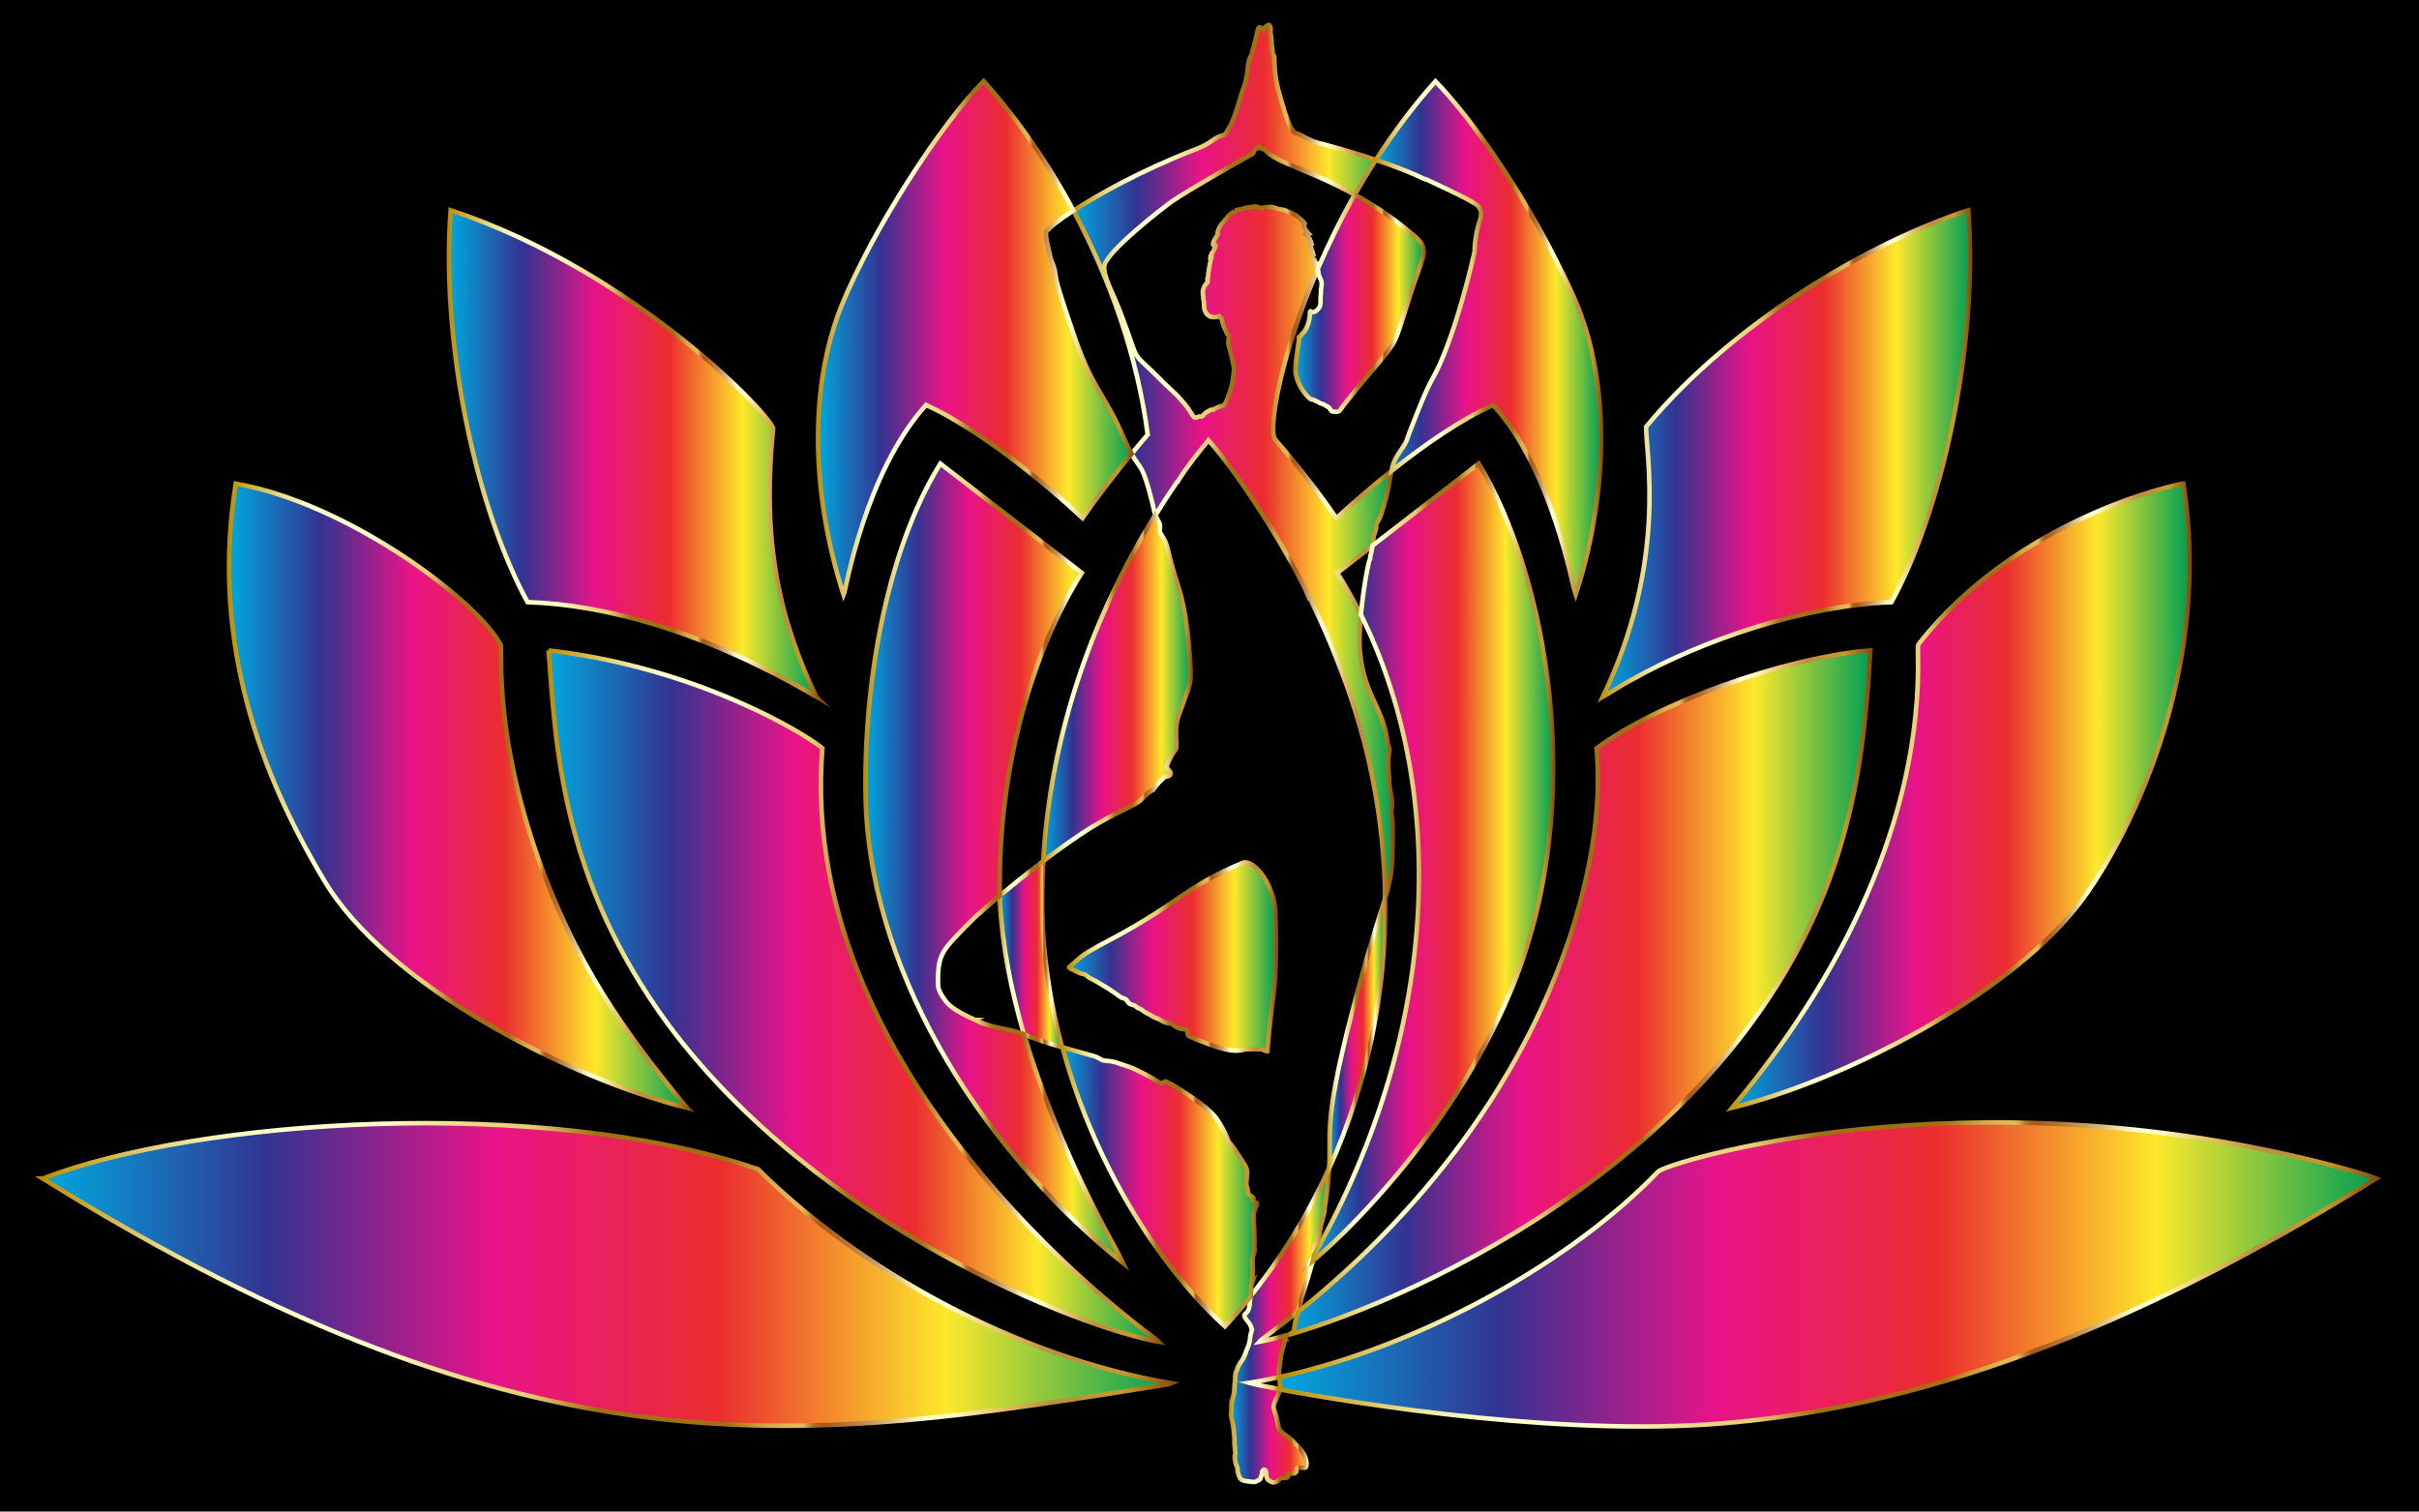
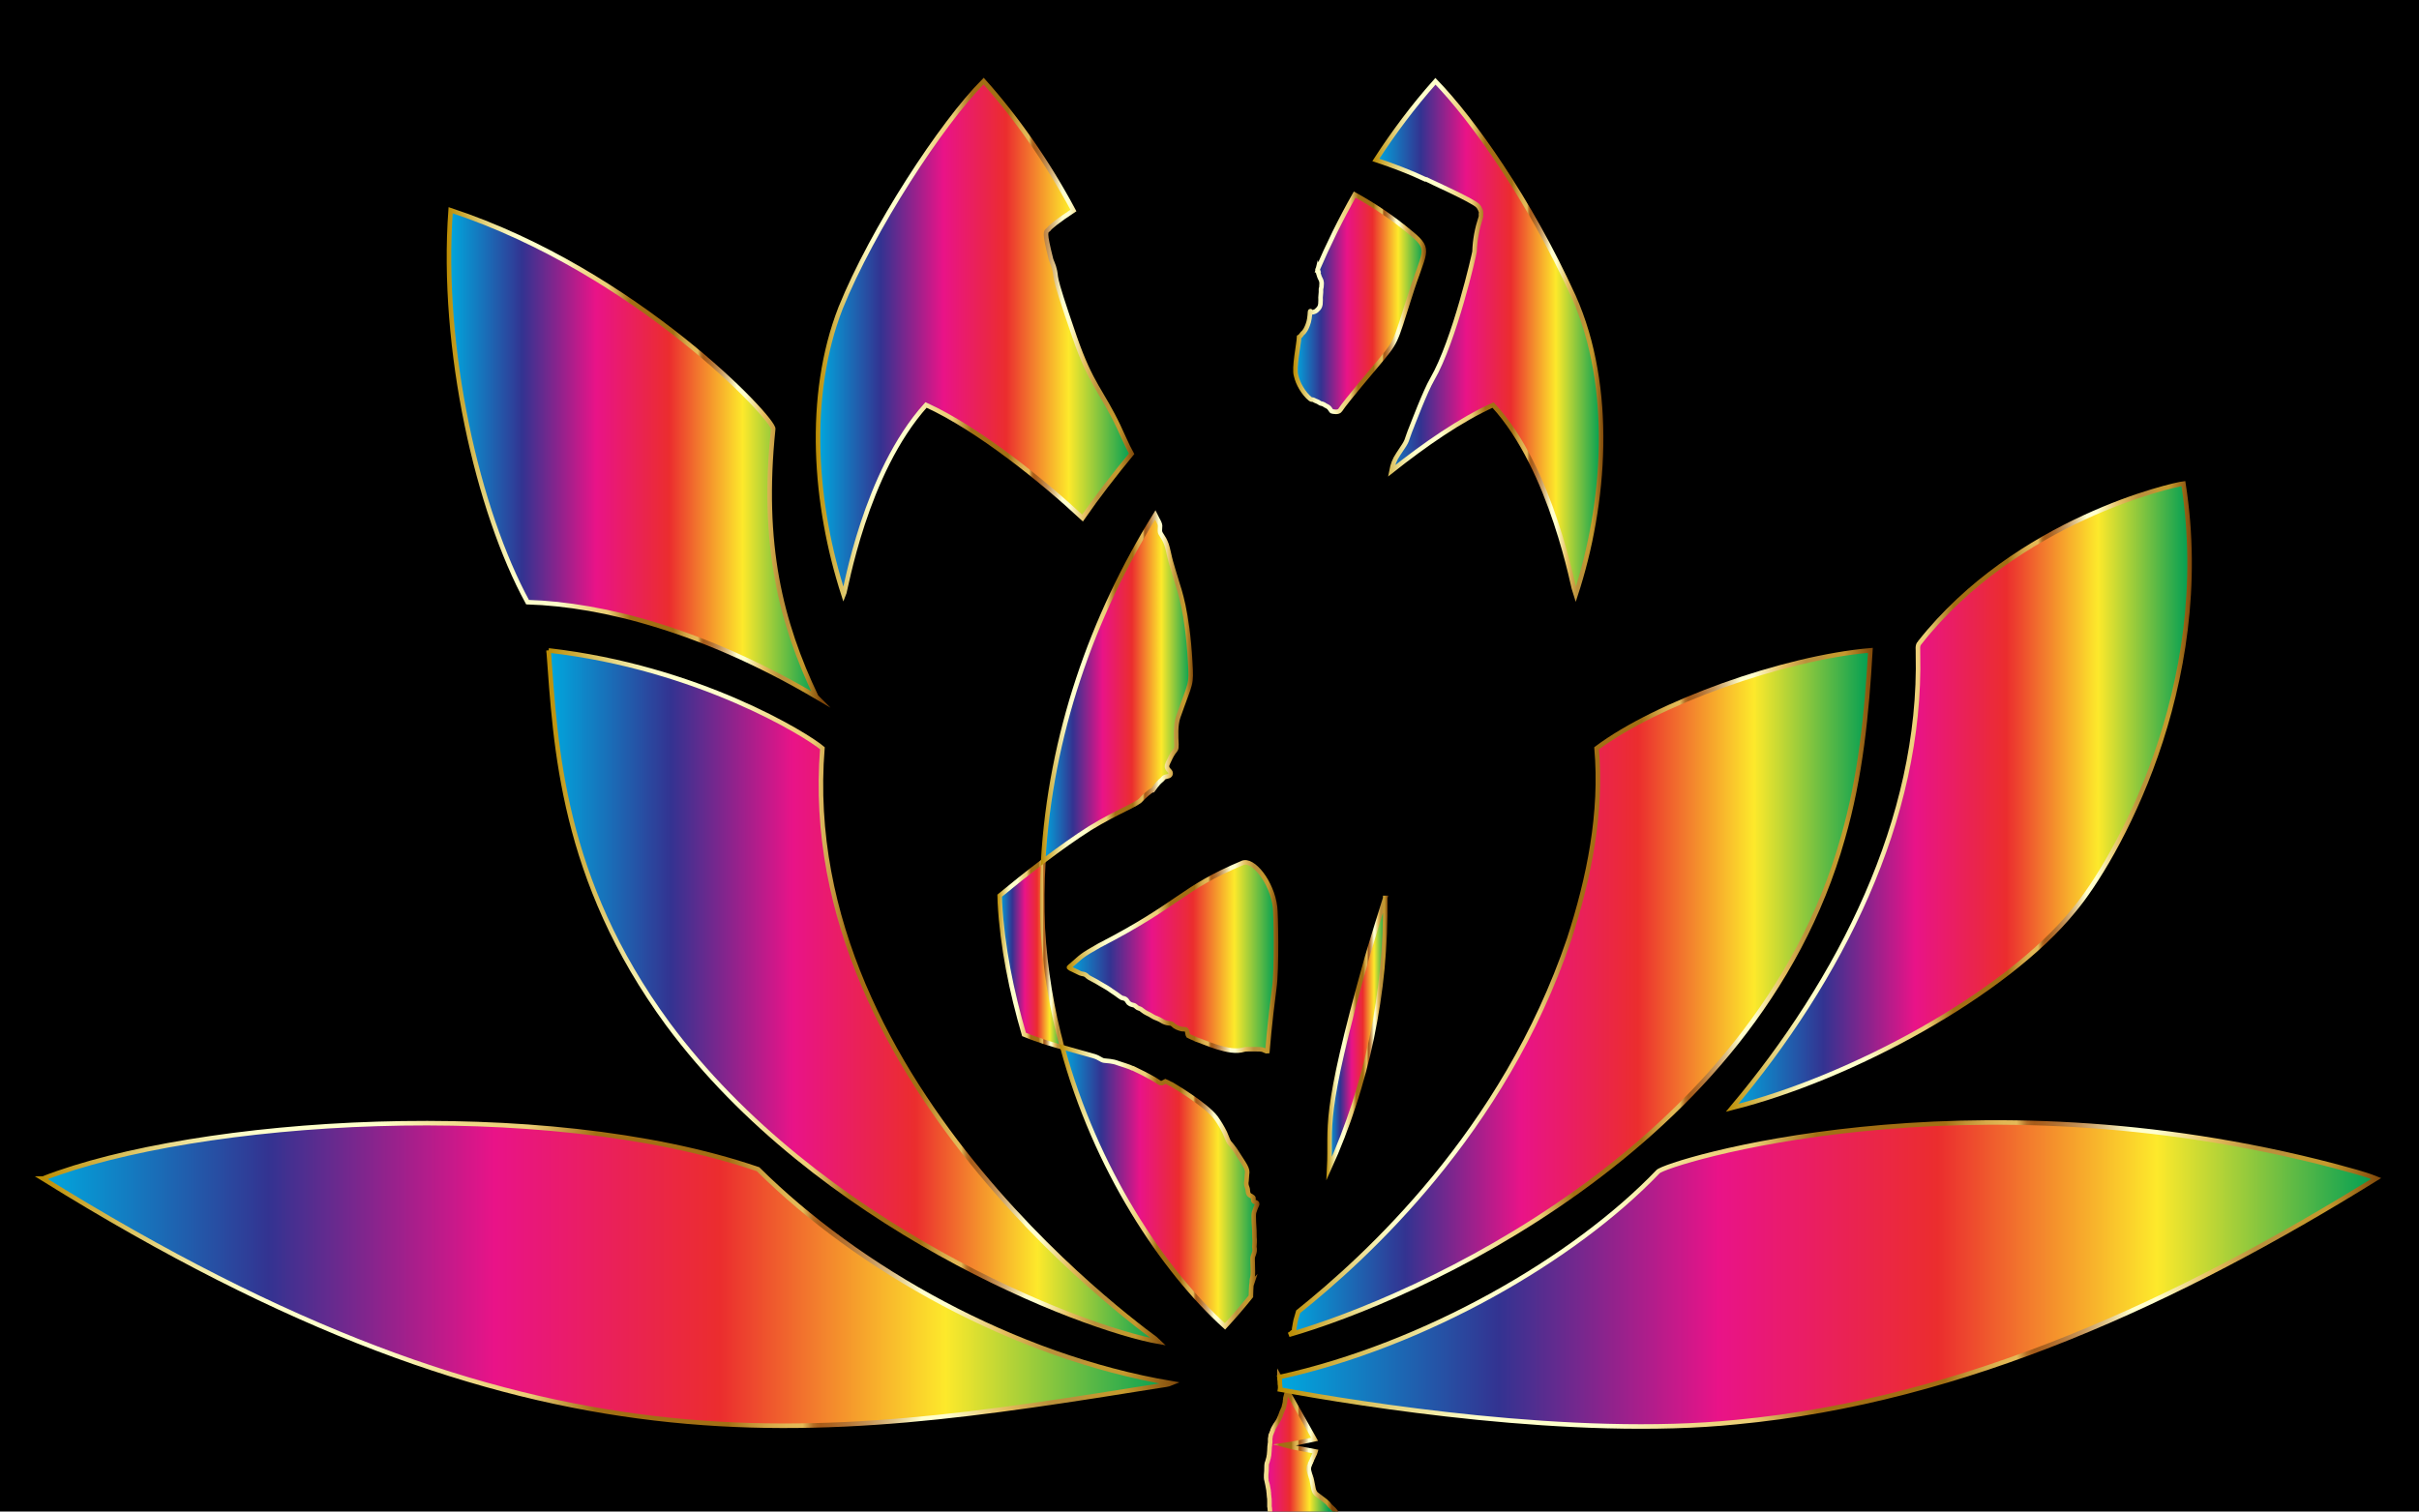
<svg xmlns="http://www.w3.org/2000/svg" enable-background="new 0 0 2654 1658.8" version="1.1" viewBox="0 0 2654 1658.8" xml:space="preserve">
  <style type="text/css">
	.st0{fill:url(#ad);stroke:url(#s);stroke-width:5;stroke-miterlimit:10;}
	.st1{fill:url(#h);stroke:url(#f);stroke-width:5;stroke-miterlimit:10;}
	.st2{fill:url(#e);stroke:url(#d);stroke-width:5;stroke-miterlimit:10;}
	.st3{fill:url(#c);stroke:url(#b);stroke-width:5;stroke-miterlimit:10;}
	.st4{fill:url(#a);stroke:url(#an);stroke-width:5;stroke-miterlimit:10;}
	.st5{fill:url(#am);stroke:url(#al);stroke-width:5;stroke-miterlimit:10;}
	.st6{fill:url(#ak);stroke:url(#aj);stroke-width:5;stroke-miterlimit:10;}
	.st7{fill:url(#ai);stroke:url(#ah);stroke-width:5;stroke-miterlimit:10;}
	.st8{fill:url(#ag);stroke:url(#af);stroke-width:5;stroke-miterlimit:10;}
	.st9{fill:url(#ae);stroke:url(#ac);stroke-width:5;stroke-miterlimit:10;}
	.st10{fill:url(#ab);stroke:url(#aa);stroke-width:5;stroke-miterlimit:10;}
	.st11{fill:url(#z);stroke:url(#y);stroke-width:5;stroke-miterlimit:10;}
	.st12{fill:url(#x);stroke:url(#w);stroke-width:5;stroke-miterlimit:10;}
	.st13{fill:url(#v);stroke:url(#u);stroke-width:5;stroke-miterlimit:10;}
	.st14{fill:url(#t);stroke:url(#r);stroke-width:5;stroke-miterlimit:10;}
	.st15{fill:url(#q);stroke:url(#p);stroke-width:5;stroke-miterlimit:10;}
	.st16{fill:url(#o);stroke:url(#n);stroke-width:5;stroke-miterlimit:10;}
	.st17{fill:url(#m);stroke:url(#l);stroke-width:5;stroke-miterlimit:10;}
	.st18{fill:url(#k);stroke:url(#j);stroke-width:5;stroke-miterlimit:10;}
	.st19{fill:url(#i);stroke:url(#g);stroke-width:5;stroke-miterlimit:10;}
</style>
  <rect width="2654" height="1658.8" />
  <linearGradient id="ad" x1="1177.6" x2="1528" y1="506.32" y2="506.32" gradientUnits="userSpaceOnUse">
    <stop stop-color="#00A8DE" offset="0" />
    <stop stop-color="#333391" offset=".2" />
    <stop stop-color="#E91388" offset=".4" />
    <stop stop-color="#EB2D2E" offset=".6" />
    <stop stop-color="#FDE92B" offset=".8" />
    <stop stop-color="#009E54" offset="1" />
  </linearGradient>
  <linearGradient id="s" x1="1174.4" x2="1530.5" y1="513.27" y2="513.27" gradientUnits="userSpaceOnUse">
    <stop stop-color="#BA8B01" offset="0" />
    <stop stop-color="#CDAA37" offset=".044" />
    <stop stop-color="#E8D886" offset=".112" />
    <stop stop-color="#F8F4B8" offset=".161" />
    <stop stop-color="#FFFFCB" offset=".185" />
    <stop stop-color="#FFFFCB" offset=".299" />
    <stop stop-color="#FDF9C1" offset=".308" />
    <stop stop-color="#F5E6A0" offset=".342" />
    <stop stop-color="#F0D989" offset=".374" />
    <stop stop-color="#EDD17B" offset=".404" />
    <stop stop-color="#ECCE76" offset=".43" />
    <stop stop-color="#A26F14" offset=".489" />
    <stop stop-color="#A26F14" offset=".605" />
    <stop stop-color="#A67418" offset=".607" />
    <stop stop-color="#C19234" offset=".624" />
    <stop stop-color="#D4A848" offset=".64" />
    <stop stop-color="#E0B654" offset=".656" />
    <stop stop-color="#E4BA58" offset=".67" />
    <stop stop-color="#D9A94D" offset=".672" />
    <stop stop-color="#C38737" offset=".676" />
    <stop stop-color="#B36F27" offset=".679" />
    <stop stop-color="#A9601D" offset=".683" />
    <stop stop-color="#A65B1A" offset=".686" />
    <stop stop-color="#AA6222" offset=".695" />
    <stop stop-color="#B57637" offset=".71" />
    <stop stop-color="#C6965B" offset=".729" />
    <stop stop-color="#DEC38B" offset=".75" />
    <stop stop-color="#FDFCC9" offset=".773" />
    <stop stop-color="#FFFFCD" offset=".774" />
    <stop stop-color="#FFFFCD" offset=".796" />
    <stop stop-color="#E5BD5D" offset=".847" />
    <stop stop-color="#BB913B" offset=".886" />
    <stop stop-color="#BB913B" offset=".912" />
    <stop stop-color="#BE9337" offset=".915" />
    <stop stop-color="#C39830" offset=".925" />
    <stop stop-color="#C5992E" offset=".951" />
    <stop stop-color="#7F470A" offset="1" />
  </linearGradient>
-   <path class="st0" d="m1292.1 528.5c9.9-16.1 21.9-30.8 33.8-45.4 38 42.4 96.2 137.7 110.8 174l1.1 0.2c3.3 8.5 16.7 33.5 33.3 77.6 31.9 82.6 47.6 167.4 48.7 250.5 8.2-27.6 8.2-35.5 8.2-82.6-0.4-5.1-2.2-10.1-1.1-15.2 2.2-10-3.3-21.3-2.7-33.3-0.3-0.4-2-20.6-0.2-28 1.5-2.6-0.3-7.6-0.8-8.4-1.1-2-0.5-3-2-11-6.3-32.9-24.1-44.6-29-90.6-1.2-10.9-0.5-26.1 0.9-41.5-7.9-16-16.6-31.3-25.9-46 12.9-10 25.9-20 38.8-30l0.6-4.2c0.3-2.1 0-5.2 0.8-7.1 5.1-12.6 0.2-9.6 4.8-16 1.6-2.3 2.5-4.5 5.2-13.3 6.3-20.6 7.3-32.2 9.1-41.3-22.2 17.7-43 35.7-60.2 51.7-21-30.1-43.5-59.1-67.6-86.7-7.3-11 5.7-90.2 46.9-186-0.6-2.2-1.1-4.4-1.7-6.6-0.3 0-0.5-0.1-0.8-0.1-0.5-2-1-3.9-1.5-5.9h0.8c-0.6 0-1.8-5.3-2.1-6-1.3-3.1-2.2-6.2-2.7-9.6 0.5-0.1 0.9-0.2 1.4-0.3-1-4.1-3.4-7.9-6.7-10.6 0.5-0.6 1.6-0.3 1.8 0.4 0.5-0.2 1-0.5 1.6-0.7-1.9-2-3.4-4.4-4.5-6.9-2-4.6 0.3-3 0.4-3.9 0.1-0.6-0.7-0.7-0.8-1.1-0.1-1-1.2-1.4-1.9-1.9-1.7-2.7-5.5-4.7-7.2-6.6-1-0.3-2.1-0.5-2.7-1.3-2.1-1.9-5.3-1.5-7.5-3.3-2.9-2-9.1-1.4-11.2-2.9-0.3-0.1-5.6-2.4-10.1-1.2-2-0.2-4 0.3-6 0.8-0.1 0.1-0.3 0.4-0.4 0.6h-0.7c-0.9-0.9-2-1.6-3.3-1.7-1.4-0.1-2.7-0.9-4.1-0.4-1.7 0.5-3.6-0.1-5.1 0.9-1.2 0.6-2.5-0.1-3.7 0.4-2.9 1.3-7 1.6-10.1 2.4-0.7 1.7-2.6 2.9-4.5 2.7-1.7 1.4-3.3 2.8-5 4.3-1.8 3.4-6.5 6.9-9.2 11.8-0.2 0.4-2.4 5.3-2.4 5.7 0.1 0.9 1.5 1.1-0.3 3.5-2.7 3.6-7 11.9-2.6 10.5 0.1 0.3 0 0.6 0 0.9 0.2 0 0.6 0.1 0.8 0.1-0.1 2-1.6 3.4-2.1 5.2-0.2 0.9-1 1.4-1.4 2.2-0.1 0.3-0.4 0.5-0.6 0.6-0.2 0.8-0.3 1.6-0.5 2.4-0.1 0.1-0.4 0.4-0.6 0.5 0 0.4 0 0.8-0.1 1.3 0.3 0 0.8 0 1.1-0.1-0.1 1.1-0.9 2-1.1 3.1-0.4 1.7-0.4 3.4-1 5-0.2 0.7-0.1 1.5-0.2 2.2-0.7 1.9-0.6 4-1.1 6-0.5 1.7-0.4 3.4-0.4 5.1 0.1 0.7-0.7 1-0.9 1.6 0.4 1.6 0.1 3.2 0.2 4.8-0.2 0.3-5.8 4.8-5.2 12.4 0.1 1.1 0.4 2.1 0.4 3.1 0 1.2-0.1 2.5 0.3 3.7 1.6 4.2-1 10.2 3.8 15.8 1.3 1 2.4 2.2 3.9 2.7 3.2 0.8 6.6 0.7 9.7-0.5l1.2 1.5c3 0 0.1 3.3 6.3 15.5 0.4 0.8 0.8 1.8 1.3 2.5 0.6 0.9 1.4 1.3 1.6 2.4 0.3 2-0.9 4.8-0.3 9.2 0 0 3.8 13.7 5.2 21.7 1.2 6.7 1.4 4.1-0.9 19.1-1.2 7.7-4.2 15.4-6.8 21.7-4 7.6-4.6 3.9-6.8 5.3-0.8 0.5-1.8 0.8-2.7 1-0.7 0.7-1.7 0.9-2.6 1.3-0.8 0.4-1.4 1-2.1 1.6-2.1-0.4-1.2-1.2-7.2 2.4-1.3 0.7-2.4 1.7-3.3 2.8-0.5 0.6-1.1 1.8-2 2-0.9 0.3-2.1-0.3-3.1 0-1.9 0.4-4.1 2.4-5.7 0.6-2.2-2.4-5.1-8.3-10-14.2-2.5-2.7-4.8-5.6-7.3-8.3-2.7-3.1-10.6-9.8-18-17.3-36.6-37-22.2-13.7-43.1-69-10.6-29.2-21.2-44.3-19.9-57.5 4.1-16.3 60.6-60.4 73.8-70 17-12.2 88-52 88.3-52.2 0.2 0 0.6 0 0.8-0.1 1.2-1.4 1.1-3.5 2.4-5 0.2 0 0.6-0.1 0.8-0.2 0.4-1.2 1.9-1.2 2.9-1.4 0.5-0.5 0.9-1.1 1.4-1.7 1.2 1.3 1.4 2.9 5.2 2.9 0 0.2 0.1 0.6 0.1 0.7 0.2 0.1 0.6 0.2 0.8 0.3 9.4 13 48.6 21.6 98.3 49.1 7.2-12.7 14.9-25.5 23.1-38.2-30.6-10.3-56.8-17-57-17.1-17.8-3.6-23.7-10.7-30.6-12.3-2-0.6-1.3 0.7-5.7-6-4.2-8.2-8.2-22.2-8.6-23.9-6-19.5-9.4-31.8-9.4-52.1 0-1.4-0.6-2.7-1-4-1.4-1.6-0.5-1.8-1.7-9.7-1-2.7 0.2-5.2-1-10.8 0-1.6-0.7-3-0.6-4.6 0.4-1.3 0.4-2.9 0-4.2 0-1.3-0.6-2.4-1.4-3.3-1.6-0.2-2.8 0.8-4 1.7s-1.6 2.4-2 3.8c-0.5-0.3-1-0.6-1.3-1.1-0.5-0.8-3.9-3.5-4.7-0.8-0.7 2.2-1.2 4.4-1.7 6.6-0.3 1-0.4 3.4-1 4.2 0 0-1.2 5.7-1.7 7.6-0.5 2.1-1.7 4.4-2 6.5-1 7.4-3.2 4.4-4.8 15.5-1.3 18-5.7 26.8-5.9 27.5-3.6 9.8-8.7 34.9-19.4 48.4-0.8 0.9-4.6 1.3-7.8 3-6.3 3.1-8.5 7.2-23.4 13-61.7 24-108 50.1-135.1 67.8 40.4 75.3 70.4 160.3 81.5 245.7-6 7-11.9 14.1-17.7 21.2 10.1 18.1 11.9 9.6 23 54.6 1.9 7.7 2 9.6 3.2 12.6 7.6-12.3 15.5-24.4 23.7-36.3l0.7-0.5z" />
  <linearGradient id="h" x1="1096.8" x2="1165.4" y1="1047.1" y2="1047.1" gradientUnits="userSpaceOnUse">
    <stop stop-color="#00A8DE" offset="0" />
    <stop stop-color="#333391" offset=".2" />
    <stop stop-color="#E91388" offset=".4" />
    <stop stop-color="#EB2D2E" offset=".6" />
    <stop stop-color="#FDE92B" offset=".8" />
    <stop stop-color="#009E54" offset="1" />
  </linearGradient>
  <linearGradient id="f" x1="1094.3" x2="1168.9" y1="1046.3" y2="1046.3" gradientUnits="userSpaceOnUse">
    <stop stop-color="#BA8B01" offset="0" />
    <stop stop-color="#CDAA37" offset=".044" />
    <stop stop-color="#E8D886" offset=".112" />
    <stop stop-color="#F8F4B8" offset=".161" />
    <stop stop-color="#FFFFCB" offset=".185" />
    <stop stop-color="#FFFFCB" offset=".299" />
    <stop stop-color="#FDF9C1" offset=".308" />
    <stop stop-color="#F5E6A0" offset=".342" />
    <stop stop-color="#F0D989" offset=".374" />
    <stop stop-color="#EDD17B" offset=".404" />
    <stop stop-color="#ECCE76" offset=".43" />
    <stop stop-color="#A26F14" offset=".489" />
    <stop stop-color="#A26F14" offset=".605" />
    <stop stop-color="#A67418" offset=".607" />
    <stop stop-color="#C19234" offset=".624" />
    <stop stop-color="#D4A848" offset=".64" />
    <stop stop-color="#E0B654" offset=".656" />
    <stop stop-color="#E4BA58" offset=".67" />
    <stop stop-color="#D9A94D" offset=".672" />
    <stop stop-color="#C38737" offset=".676" />
    <stop stop-color="#B36F27" offset=".679" />
    <stop stop-color="#A9601D" offset=".683" />
    <stop stop-color="#A65B1A" offset=".686" />
    <stop stop-color="#AA6222" offset=".695" />
    <stop stop-color="#B57637" offset=".71" />
    <stop stop-color="#C6965B" offset=".729" />
    <stop stop-color="#DEC38B" offset=".75" />
    <stop stop-color="#FDFCC9" offset=".773" />
    <stop stop-color="#FFFFCD" offset=".774" />
    <stop stop-color="#FFFFCD" offset=".796" />
    <stop stop-color="#E5BD5D" offset=".847" />
    <stop stop-color="#BB913B" offset=".886" />
    <stop stop-color="#BB913B" offset=".912" />
    <stop stop-color="#BE9337" offset=".915" />
    <stop stop-color="#C39830" offset=".925" />
    <stop stop-color="#C5992E" offset=".951" />
    <stop stop-color="#7F470A" offset="1" />
  </linearGradient>
  <path class="st1" d="m1144.7 944.9c-17.8 13.5-34.9 27.2-47.9 38 0.1 2.5 0.1 5 0.2 7.5 2.6 48.4 12.8 97.9 26.5 144.8 3.3 1.3 9.2 3.6 9.6 3.8 1.3 0.3 1.8 0.5 2.5 0.9 1.2 0.1 3.6 1.4 5.4 1.7 2.1 1.1 12.7 4.3 24.3 7.7-11.2-41.6-18.7-85.3-21.2-130.3-1-24.9-0.8-49.7 0.6-74.1z" />
  <linearGradient id="e" x1="1350.4" x2="1458.3" y1="1454.8" y2="1454.8" gradientUnits="userSpaceOnUse">
    <stop stop-color="#00A8DE" offset="0" />
    <stop stop-color="#333391" offset=".2" />
    <stop stop-color="#E91388" offset=".4" />
    <stop stop-color="#EB2D2E" offset=".6" />
    <stop stop-color="#FDE92B" offset=".8" />
    <stop stop-color="#009E54" offset="1" />
  </linearGradient>
  <linearGradient id="d" x1="1347.9" x2="1461.4" y1="1449.5" y2="1449.5" gradientUnits="userSpaceOnUse">
    <stop stop-color="#BA8B01" offset="0" />
    <stop stop-color="#CDAA37" offset=".044" />
    <stop stop-color="#E8D886" offset=".112" />
    <stop stop-color="#F8F4B8" offset=".161" />
    <stop stop-color="#FFFFCB" offset=".185" />
    <stop stop-color="#FFFFCB" offset=".299" />
    <stop stop-color="#FDF9C1" offset=".308" />
    <stop stop-color="#F5E6A0" offset=".342" />
    <stop stop-color="#F0D989" offset=".374" />
    <stop stop-color="#EDD17B" offset=".404" />
    <stop stop-color="#ECCE76" offset=".43" />
    <stop stop-color="#A26F14" offset=".489" />
    <stop stop-color="#A26F14" offset=".605" />
    <stop stop-color="#A67418" offset=".607" />
    <stop stop-color="#C19234" offset=".624" />
    <stop stop-color="#D4A848" offset=".64" />
    <stop stop-color="#E0B654" offset=".656" />
    <stop stop-color="#E4BA58" offset=".67" />
    <stop stop-color="#D9A94D" offset=".672" />
    <stop stop-color="#C38737" offset=".676" />
    <stop stop-color="#B36F27" offset=".679" />
    <stop stop-color="#A9601D" offset=".683" />
    <stop stop-color="#A65B1A" offset=".686" />
    <stop stop-color="#AA6222" offset=".695" />
    <stop stop-color="#B57637" offset=".71" />
    <stop stop-color="#C6965B" offset=".729" />
    <stop stop-color="#DEC38B" offset=".75" />
    <stop stop-color="#FDFCC9" offset=".773" />
    <stop stop-color="#FFFFCD" offset=".774" />
    <stop stop-color="#FFFFCD" offset=".796" />
    <stop stop-color="#E5BD5D" offset=".847" />
    <stop stop-color="#BB913B" offset=".886" />
    <stop stop-color="#BB913B" offset=".912" />
    <stop stop-color="#BE9337" offset=".915" />
    <stop stop-color="#C39830" offset=".925" />
    <stop stop-color="#C5992E" offset=".951" />
    <stop stop-color="#7F470A" offset="1" />
  </linearGradient>
-   <path class="st2" d="m1403.8 1511.2c0-0.2-0.1-0.4-0.1-0.6-1.1-7.2-0.3-5.3 0.3-11.1 2-20.3 3.1-15.6 6-29.9 0.1 0 0.4-0.1 0.5-0.1-0.5-1 0.2-2 0.1-3.1 1-0.9 1.5-0.8 3.5-1.8-13.3 3.8-24.3 6.4-32.5 7.9 2.3-2.7 18.4-13.8 42.7-33.3 2-7.3 4.3-16.9 4.3-16.9 2.2-5.9 9.7-31.1 12.1-39.1-1.9 1.5-3.3 2.6-4.2 3.3 1.7-2.9 3.3-5.8 5-8.7 0-1.6-0.1-3.1 0.3-4.7 1.2-9.3 5.4-14.2 6-19.1 1-11.2 5-20.3 5.4-25.5 0.1-3.6 0.7-7.2 1.4-10.7 2.1-14.8 3.1-26.2 3.6-35.8-22.8 50.3-51.7 97.5-86.1 140.3-0.3 1.9-0.8 3.8-0.8 5.8-0.5 1.7 0.1 5.8-1.8 9.7-0.7 2.7-1.9 1.8-4.2 5.1v1.9c2.7 5.3 6.4 7 7.7 12.7 0.6 0.7 0.9 1.7 0.3 2.6l-1.6 6.1c-0.1 0.8 0.2 1.8-0.3 2.5-0.1 0.8 0.1 1.8-0.3 2.5-0.1 0.3-0.1 0.6-0.1 0.9 0 0-1.2 4.3-1.2 4.8-0.2 0.3-0.4 0.6-0.6 1 0 0.2 0 0.5-0.1 0.6-1.1 1.7-2.6 6.4-2.7 6.7-3.6 9-3.6 6.2-8 14.3v0.6l-0.6 0.9v0.6c-0.5 0.8-1.5 3.4-1.6 3.8-0.2 0.3-0.4 0.6-0.5 0.9 0 0.8-0.1 1.6-0.3 2.4-0.7 2.1-0.1 4.2-0.4 6.4-0.3 0.9-0.3 1.8-0.3 2.7-0.1 0.1-0.2 0.4-0.2 0.5 0 3.6-0.4 7.1-0.7 10.6-0.4 0.6-0.2 1.4-0.4 2.1-2.4 10.2-2.2 2.6-2.4 15 0 0.3-0.9 6.9 0.1 10.3 0.1 0.1 2.1 9.5 2.3 11.5 0 0.1-0.1 0.4-0.1 0.5 0.4 0.8 0.3 1.7 0.3 2.5-0.1 1.2 0.4 2.4 0.4 3.6 0.4 0.6 0.3 10.1 0.3 10.4 0.5 1.5 0.5 7.2 0.9 8.3 0.6 1.9-0.7 3.5-0.6 5.4 0 2.3 1 7.3 1.2 8 3.6 7.2 0 4.3 4 14.5 2.3 5.2 9 4.3 15.5 5.3 1.6 0.4 3-0.8 4.5-1.4 3.7-1.7 2.8-1.7 4.7-6.9 0.5-1.3-0.1-2.9 0.8-4.1 0.6-1.2 2.8-2.2 3.8 1.1 0.4 1.5 0.1 3 0.2 4.5 2.1 5.5 0.4 3.3 4.3 6 5.7 3.7 9.5-1.6 11.9-3.5 1.7-0.3 3.4 0.1 5.1 0 3.6-0.7 2.3-4 4.5-4.8 1.4-0.4 2.9 0.2 4.4-0.2 1.2 0 2-1 2.7-1.8 0.6-1.3-0.4-4.3 1.8-4.4 5.2-0.8 7.6 1 8.7-0.7 2.1-5.1 0.1-15.5-11.6-25.5-2.9-2.5 1.5-0.9-14.1-12.3-5-3-4.5-9.2-6-14.9-0.4-0.9-0.2-2-0.6-2.9-1-2.7-0.8-2.2-0.9-2.8-0.7-1.3-2.1-7.1-2.1-7.1 0-2.9 0.5-4.3 1.2-5.4 0.2-0.5 0.3-1.1 0.4-1.6 0.2-0.3 0.4-0.7 0.6-0.9 0-0.2 0-0.5 0.1-0.6 0.3-0.5 0.6-1.1 0.9-1.6 0-0.2 0-0.5 0.1-0.6 0.2-0.3 0.4-0.6 0.5-0.9 0.2-1.2 1.2-2 1.4-3.2 1.4-2.7 2-4 2.3-5.2-22.3-4.1-35.3-6.8-35.6-6.9 11.1-1.6 22.8-3.9 34.5-6.5z" />
+   <path class="st2" d="m1403.8 1511.2v1.9c2.7 5.3 6.4 7 7.7 12.7 0.6 0.7 0.9 1.7 0.3 2.6l-1.6 6.1c-0.1 0.8 0.2 1.8-0.3 2.5-0.1 0.8 0.1 1.8-0.3 2.5-0.1 0.3-0.1 0.6-0.1 0.9 0 0-1.2 4.3-1.2 4.8-0.2 0.3-0.4 0.6-0.6 1 0 0.2 0 0.5-0.1 0.6-1.1 1.7-2.6 6.4-2.7 6.7-3.6 9-3.6 6.2-8 14.3v0.6l-0.6 0.9v0.6c-0.5 0.8-1.5 3.4-1.6 3.8-0.2 0.3-0.4 0.6-0.5 0.9 0 0.8-0.1 1.6-0.3 2.4-0.7 2.1-0.1 4.2-0.4 6.4-0.3 0.9-0.3 1.8-0.3 2.7-0.1 0.1-0.2 0.4-0.2 0.5 0 3.6-0.4 7.1-0.7 10.6-0.4 0.6-0.2 1.4-0.4 2.1-2.4 10.2-2.2 2.6-2.4 15 0 0.3-0.9 6.9 0.1 10.3 0.1 0.1 2.1 9.5 2.3 11.5 0 0.1-0.1 0.4-0.1 0.5 0.4 0.8 0.3 1.7 0.3 2.5-0.1 1.2 0.4 2.4 0.4 3.6 0.4 0.6 0.3 10.1 0.3 10.4 0.5 1.5 0.5 7.2 0.9 8.3 0.6 1.9-0.7 3.5-0.6 5.4 0 2.3 1 7.3 1.2 8 3.6 7.2 0 4.3 4 14.5 2.3 5.2 9 4.3 15.5 5.3 1.6 0.4 3-0.8 4.5-1.4 3.7-1.7 2.8-1.7 4.7-6.9 0.5-1.3-0.1-2.9 0.8-4.1 0.6-1.2 2.8-2.2 3.8 1.1 0.4 1.5 0.1 3 0.2 4.5 2.1 5.5 0.4 3.3 4.3 6 5.7 3.7 9.5-1.6 11.9-3.5 1.7-0.3 3.4 0.1 5.1 0 3.6-0.7 2.3-4 4.5-4.8 1.4-0.4 2.9 0.2 4.4-0.2 1.2 0 2-1 2.7-1.8 0.6-1.3-0.4-4.3 1.8-4.4 5.2-0.8 7.6 1 8.7-0.7 2.1-5.1 0.1-15.5-11.6-25.5-2.9-2.5 1.5-0.9-14.1-12.3-5-3-4.5-9.2-6-14.9-0.4-0.9-0.2-2-0.6-2.9-1-2.7-0.8-2.2-0.9-2.8-0.7-1.3-2.1-7.1-2.1-7.1 0-2.9 0.5-4.3 1.2-5.4 0.2-0.5 0.3-1.1 0.4-1.6 0.2-0.3 0.4-0.7 0.6-0.9 0-0.2 0-0.5 0.1-0.6 0.3-0.5 0.6-1.1 0.9-1.6 0-0.2 0-0.5 0.1-0.6 0.2-0.3 0.4-0.6 0.5-0.9 0.2-1.2 1.2-2 1.4-3.2 1.4-2.7 2-4 2.3-5.2-22.3-4.1-35.3-6.8-35.6-6.9 11.1-1.6 22.8-3.9 34.5-6.5z" />
  <linearGradient id="c" x1="897.41" x2="1241.4" y1="370.98" y2="370.98" gradientUnits="userSpaceOnUse">
    <stop stop-color="#00A8DE" offset="0" />
    <stop stop-color="#333391" offset=".2" />
    <stop stop-color="#E91388" offset=".4" />
    <stop stop-color="#EB2D2E" offset=".6" />
    <stop stop-color="#FDE92B" offset=".8" />
    <stop stop-color="#009E54" offset="1" />
  </linearGradient>
  <linearGradient id="b" x1="894.91" x2="1244.4" y1="372.72" y2="372.72" gradientUnits="userSpaceOnUse">
    <stop stop-color="#BA8B01" offset="0" />
    <stop stop-color="#CDAA37" offset=".044" />
    <stop stop-color="#E8D886" offset=".112" />
    <stop stop-color="#F8F4B8" offset=".161" />
    <stop stop-color="#FFFFCB" offset=".185" />
    <stop stop-color="#FFFFCB" offset=".299" />
    <stop stop-color="#FDF9C1" offset=".308" />
    <stop stop-color="#F5E6A0" offset=".342" />
    <stop stop-color="#F0D989" offset=".374" />
    <stop stop-color="#EDD17B" offset=".404" />
    <stop stop-color="#ECCE76" offset=".43" />
    <stop stop-color="#A26F14" offset=".489" />
    <stop stop-color="#A26F14" offset=".605" />
    <stop stop-color="#A67418" offset=".607" />
    <stop stop-color="#C19234" offset=".624" />
    <stop stop-color="#D4A848" offset=".64" />
    <stop stop-color="#E0B654" offset=".656" />
    <stop stop-color="#E4BA58" offset=".67" />
    <stop stop-color="#D9A94D" offset=".672" />
    <stop stop-color="#C38737" offset=".676" />
    <stop stop-color="#B36F27" offset=".679" />
    <stop stop-color="#A9601D" offset=".683" />
    <stop stop-color="#A65B1A" offset=".686" />
    <stop stop-color="#AA6222" offset=".695" />
    <stop stop-color="#B57637" offset=".71" />
    <stop stop-color="#C6965B" offset=".729" />
    <stop stop-color="#DEC38B" offset=".75" />
    <stop stop-color="#FDFCC9" offset=".773" />
    <stop stop-color="#FFFFCD" offset=".774" />
    <stop stop-color="#FFFFCD" offset=".796" />
    <stop stop-color="#E5BD5D" offset=".847" />
    <stop stop-color="#BB913B" offset=".886" />
    <stop stop-color="#BB913B" offset=".912" />
    <stop stop-color="#BE9337" offset=".915" />
    <stop stop-color="#C39830" offset=".925" />
    <stop stop-color="#C5992E" offset=".951" />
    <stop stop-color="#7F470A" offset="1" />
  </linearGradient>
  <path class="st3" d="m1227.5 468.6c-18.9-39.7-30.2-46.1-48.3-98.2-28.1-81.1-18-60.4-23.1-77.9-0.8-2.6-2-5-2.9-7.5-7.8-31.2-6.2-30.4-2.7-33.3 1.3-2.2 10.7-9.9 27.2-20.7-28.6-53.4-62.5-101.8-98.5-142-45.8 45.8-122.1 162.7-156.9 248.8-38 97.5-28.7 216.3 3.3 315.2 2.4-5.5 23.2-133.9 90.4-208.6 57.5 26.2 128.5 83.8 171.7 124.1 16.8-24.3 35-47.7 53.8-70.5-1.2-2.1-2.5-4.7-4-7.7-3.5-7.2-6.6-14.5-10-21.7z" />
  <linearGradient id="a" x1="1509.4" x2="1756.6" y1="370.95" y2="370.95" gradientUnits="userSpaceOnUse">
    <stop stop-color="#00A8DE" offset="0" />
    <stop stop-color="#333391" offset=".2" />
    <stop stop-color="#E91388" offset=".4" />
    <stop stop-color="#EB2D2E" offset=".6" />
    <stop stop-color="#FDE92B" offset=".8" />
    <stop stop-color="#009E54" offset="1" />
  </linearGradient>
  <linearGradient id="an" x1="1505.6" x2="1759.1" y1="372.8" y2="372.8" gradientUnits="userSpaceOnUse">
    <stop stop-color="#BA8B01" offset="0" />
    <stop stop-color="#CDAA37" offset=".044" />
    <stop stop-color="#E8D886" offset=".112" />
    <stop stop-color="#F8F4B8" offset=".161" />
    <stop stop-color="#FFFFCB" offset=".185" />
    <stop stop-color="#FFFFCB" offset=".299" />
    <stop stop-color="#FDF9C1" offset=".308" />
    <stop stop-color="#F5E6A0" offset=".342" />
    <stop stop-color="#F0D989" offset=".374" />
    <stop stop-color="#EDD17B" offset=".404" />
    <stop stop-color="#ECCE76" offset=".43" />
    <stop stop-color="#A26F14" offset=".489" />
    <stop stop-color="#A26F14" offset=".605" />
    <stop stop-color="#A67418" offset=".607" />
    <stop stop-color="#C19234" offset=".624" />
    <stop stop-color="#D4A848" offset=".64" />
    <stop stop-color="#E0B654" offset=".656" />
    <stop stop-color="#E4BA58" offset=".67" />
    <stop stop-color="#D9A94D" offset=".672" />
    <stop stop-color="#C38737" offset=".676" />
    <stop stop-color="#B36F27" offset=".679" />
    <stop stop-color="#A9601D" offset=".683" />
    <stop stop-color="#A65B1A" offset=".686" />
    <stop stop-color="#AA6222" offset=".695" />
    <stop stop-color="#B57637" offset=".71" />
    <stop stop-color="#C6965B" offset=".729" />
    <stop stop-color="#DEC38B" offset=".75" />
    <stop stop-color="#FDFCC9" offset=".773" />
    <stop stop-color="#FFFFCD" offset=".774" />
    <stop stop-color="#FFFFCD" offset=".796" />
    <stop stop-color="#E5BD5D" offset=".847" />
    <stop stop-color="#BB913B" offset=".886" />
    <stop stop-color="#BB913B" offset=".912" />
    <stop stop-color="#BE9337" offset=".915" />
    <stop stop-color="#C39830" offset=".925" />
    <stop stop-color="#C5992E" offset=".951" />
    <stop stop-color="#7F470A" offset="1" />
  </linearGradient>
  <path class="st4" d="m1564.5 196.8c0.3 0.2 51.5 23.3 56.6 28.8 2.7 2.5 4.1 7.2 3.9 7.9-0.4 1.6 0.2 3.3-0.3 4.8-4.1 12.5-6.5 24.7-6.9 37.8-0.1 1.8-21.9 97.9-46.4 140-7.8 13.4-21.6 50-21.8 50.3-8.8 21.5-2.9 13.3-15.4 31.8-4.5 6.6-6.2 11.9-7.5 18.6 36.1-28.7 76.1-56.4 111.4-72.3 65 70.3 88.5 203.5 90.5 208.6 32.8-100.3 42.5-227.3-2.1-327.7-49-107.1-110.8-194.2-151.6-236.2-24.6 27.6-46.3 56.8-65.4 86.3 18 6 37.4 13.3 54.1 21.2 0.2-0.1 0.6 0 0.9 0.1z" />
  <linearGradient id="am" x1="1421.3" x2="1562.2" y1="332.78" y2="332.78" gradientUnits="userSpaceOnUse">
    <stop stop-color="#00A8DE" offset="0" />
    <stop stop-color="#333391" offset=".2" />
    <stop stop-color="#E91388" offset=".4" />
    <stop stop-color="#EB2D2E" offset=".6" />
    <stop stop-color="#FDE92B" offset=".8" />
    <stop stop-color="#009E54" offset="1" />
  </linearGradient>
  <linearGradient id="al" x1="1418.8" x2="1564.7" y1="332.34" y2="332.34" gradientUnits="userSpaceOnUse">
    <stop stop-color="#BA8B01" offset="0" />
    <stop stop-color="#CDAA37" offset=".044" />
    <stop stop-color="#E8D886" offset=".112" />
    <stop stop-color="#F8F4B8" offset=".161" />
    <stop stop-color="#FFFFCB" offset=".185" />
    <stop stop-color="#FFFFCB" offset=".299" />
    <stop stop-color="#FDF9C1" offset=".308" />
    <stop stop-color="#F5E6A0" offset=".342" />
    <stop stop-color="#F0D989" offset=".374" />
    <stop stop-color="#EDD17B" offset=".404" />
    <stop stop-color="#ECCE76" offset=".43" />
    <stop stop-color="#A26F14" offset=".489" />
    <stop stop-color="#A26F14" offset=".605" />
    <stop stop-color="#A67418" offset=".607" />
    <stop stop-color="#C19234" offset=".624" />
    <stop stop-color="#D4A848" offset=".64" />
    <stop stop-color="#E0B654" offset=".656" />
    <stop stop-color="#E4BA58" offset=".67" />
    <stop stop-color="#D9A94D" offset=".672" />
    <stop stop-color="#C38737" offset=".676" />
    <stop stop-color="#B36F27" offset=".679" />
    <stop stop-color="#A9601D" offset=".683" />
    <stop stop-color="#A65B1A" offset=".686" />
    <stop stop-color="#AA6222" offset=".695" />
    <stop stop-color="#B57637" offset=".71" />
    <stop stop-color="#C6965B" offset=".729" />
    <stop stop-color="#DEC38B" offset=".75" />
    <stop stop-color="#FDFCC9" offset=".773" />
    <stop stop-color="#FFFFCD" offset=".774" />
    <stop stop-color="#FFFFCD" offset=".796" />
    <stop stop-color="#E5BD5D" offset=".847" />
    <stop stop-color="#BB913B" offset=".886" />
    <stop stop-color="#BB913B" offset=".912" />
    <stop stop-color="#BE9337" offset=".915" />
    <stop stop-color="#C39830" offset=".925" />
    <stop stop-color="#C5992E" offset=".951" />
    <stop stop-color="#7F470A" offset="1" />
  </linearGradient>
  <path class="st5" d="m1445.6 296.6c0.5 2.4 1.2 4.7 2 7 0.6 1.8 2.2 3.9 2.3 5.8 0.4 1.9-0.2 3.8-0.1 5.7 0 0.9-0.6 1.6-0.5 2.5 0.3 4-0.8 7.9-0.4 11.8 0.1 6.7-1.1 8.4-4.7 11.6-1.1 1-6.2 3-6.2 0.6-0.1-0.3-0.7-0.3-0.7 0.5-0.3 5-0.7 9.9-2.6 14.6-1.2 3.1-3 7.2-5.8 9.2-0.5 0.5-2 3.2-3.6 4-0.3 7.7-6 34.1-3.3 42.3 1.8 8.5 8.1 19.7 15.8 25.8 1 0.8 2.3 0.2 3.4 0.8 2.1 1.4 4.7 1.7 6.6 3.3 0.9 0.7 2.1 0.8 3.2 1.1s2 1 2.9 1.6c5 2.4 4.3 2.8 6.5 5.7 0.3 0.4 0.6 0.9 1.1 0.9 1.2 0.2 6.9 1.8 9-1.5 6.2-9.6 38.8-47.9 39.1-48.3 23.4-28 20.2-23.4 37-75.9 15.4-49.9 24.5-50.8 2.4-69.2-21.7-18.3-43-32.1-62.7-43-15.8 27.9-29.3 55.7-40.7 82.1 0.1 0.3 0.2 0.7 0.3 1h-0.3z" />
  <linearGradient id="ak" x1="492.58" x2="895.58" y1="497.67" y2="497.67" gradientUnits="userSpaceOnUse">
    <stop stop-color="#00A8DE" offset="0" />
    <stop stop-color="#333391" offset=".2" />
    <stop stop-color="#E91388" offset=".4" />
    <stop stop-color="#EB2D2E" offset=".6" />
    <stop stop-color="#FDE92B" offset=".8" />
    <stop stop-color="#009E54" offset="1" />
  </linearGradient>
  <linearGradient id="aj" x1="490.08" x2="901.36" y1="499.13" y2="499.13" gradientUnits="userSpaceOnUse">
    <stop stop-color="#BA8B01" offset="0" />
    <stop stop-color="#CDAA37" offset=".044" />
    <stop stop-color="#E8D886" offset=".112" />
    <stop stop-color="#F8F4B8" offset=".161" />
    <stop stop-color="#FFFFCB" offset=".185" />
    <stop stop-color="#FFFFCB" offset=".299" />
    <stop stop-color="#FDF9C1" offset=".308" />
    <stop stop-color="#F5E6A0" offset=".342" />
    <stop stop-color="#F0D989" offset=".374" />
    <stop stop-color="#EDD17B" offset=".404" />
    <stop stop-color="#ECCE76" offset=".43" />
    <stop stop-color="#A26F14" offset=".489" />
    <stop stop-color="#A26F14" offset=".605" />
    <stop stop-color="#A67418" offset=".607" />
    <stop stop-color="#C19234" offset=".624" />
    <stop stop-color="#D4A848" offset=".64" />
    <stop stop-color="#E0B654" offset=".656" />
    <stop stop-color="#E4BA58" offset=".67" />
    <stop stop-color="#D9A94D" offset=".672" />
    <stop stop-color="#C38737" offset=".676" />
    <stop stop-color="#B36F27" offset=".679" />
    <stop stop-color="#A9601D" offset=".683" />
    <stop stop-color="#A65B1A" offset=".686" />
    <stop stop-color="#AA6222" offset=".695" />
    <stop stop-color="#B57637" offset=".71" />
    <stop stop-color="#C6965B" offset=".729" />
    <stop stop-color="#DEC38B" offset=".75" />
    <stop stop-color="#FDFCC9" offset=".773" />
    <stop stop-color="#FFFFCD" offset=".774" />
    <stop stop-color="#FFFFCD" offset=".796" />
    <stop stop-color="#E5BD5D" offset=".847" />
    <stop stop-color="#BB913B" offset=".886" />
    <stop stop-color="#BB913B" offset=".912" />
    <stop stop-color="#BE9337" offset=".915" />
    <stop stop-color="#C39830" offset=".925" />
    <stop stop-color="#C5992E" offset=".951" />
    <stop stop-color="#7F470A" offset="1" />
  </linearGradient>
  <path class="st6" d="m895.6 764.6c-38.9-81.4-60.4-167-47.3-293.7 2.6-9.8-150.1-172.8-353.9-240.2-11.1 152.4 30 330.7 84.4 430.1 83.5 2.5 194.3 31.8 316.8 103.8z" />
  <linearGradient id="ai" x1="1758.5" x2="2161.5" y1="497.65" y2="497.65" gradientUnits="userSpaceOnUse">
    <stop stop-color="#00A8DE" offset="0" />
    <stop stop-color="#333391" offset=".2" />
    <stop stop-color="#E91388" offset=".4" />
    <stop stop-color="#EB2D2E" offset=".6" />
    <stop stop-color="#FDE92B" offset=".8" />
    <stop stop-color="#009E54" offset="1" />
  </linearGradient>
  <linearGradient id="ah" x1="1752.8" x2="2164" y1="498.98" y2="498.98" gradientUnits="userSpaceOnUse">
    <stop stop-color="#BA8B01" offset="0" />
    <stop stop-color="#CDAA37" offset=".044" />
    <stop stop-color="#E8D886" offset=".112" />
    <stop stop-color="#F8F4B8" offset=".161" />
    <stop stop-color="#FFFFCB" offset=".185" />
    <stop stop-color="#FFFFCB" offset=".299" />
    <stop stop-color="#FDF9C1" offset=".308" />
    <stop stop-color="#F5E6A0" offset=".342" />
    <stop stop-color="#F0D989" offset=".374" />
    <stop stop-color="#EDD17B" offset=".404" />
    <stop stop-color="#ECCE76" offset=".43" />
    <stop stop-color="#A26F14" offset=".489" />
    <stop stop-color="#A26F14" offset=".605" />
    <stop stop-color="#A67418" offset=".607" />
    <stop stop-color="#C19234" offset=".624" />
    <stop stop-color="#D4A848" offset=".64" />
    <stop stop-color="#E0B654" offset=".656" />
    <stop stop-color="#E4BA58" offset=".67" />
    <stop stop-color="#D9A94D" offset=".672" />
    <stop stop-color="#C38737" offset=".676" />
    <stop stop-color="#B36F27" offset=".679" />
    <stop stop-color="#A9601D" offset=".683" />
    <stop stop-color="#A65B1A" offset=".686" />
    <stop stop-color="#AA6222" offset=".695" />
    <stop stop-color="#B57637" offset=".71" />
    <stop stop-color="#C6965B" offset=".729" />
    <stop stop-color="#DEC38B" offset=".75" />
    <stop stop-color="#FDFCC9" offset=".773" />
    <stop stop-color="#FFFFCD" offset=".774" />
    <stop stop-color="#FFFFCD" offset=".796" />
    <stop stop-color="#E5BD5D" offset=".847" />
    <stop stop-color="#BB913B" offset=".886" />
    <stop stop-color="#BB913B" offset=".912" />
    <stop stop-color="#BE9337" offset=".915" />
    <stop stop-color="#C39830" offset=".925" />
    <stop stop-color="#C5992E" offset=".951" />
    <stop stop-color="#7F470A" offset="1" />
  </linearGradient>
-   <path class="st7" d="m1790.7 745.6c78.3-43.6 188.8-81.2 284.5-84.8 54-97.4 95.7-278.4 84.4-430.1-110.3 35.9-259.6 124.4-353.6 237.6-0.4 28.6 24.2 147.3-47.5 296.4 10.9-6.2 21.2-13.3 32.2-19.1z" />
  <linearGradient id="ag" x1="949.43" x2="1232.9" y1="947.74" y2="947.74" gradientUnits="userSpaceOnUse">
    <stop stop-color="#00A8DE" offset="0" />
    <stop stop-color="#333391" offset=".2" />
    <stop stop-color="#E91388" offset=".4" />
    <stop stop-color="#EB2D2E" offset=".6" />
    <stop stop-color="#FDE92B" offset=".8" />
    <stop stop-color="#009E54" offset="1" />
  </linearGradient>
  <linearGradient id="af" x1="946.93" x2="1239.1" y1="949.99" y2="949.99" gradientUnits="userSpaceOnUse">
    <stop stop-color="#BA8B01" offset="0" />
    <stop stop-color="#CDAA37" offset=".044" />
    <stop stop-color="#E8D886" offset=".112" />
    <stop stop-color="#F8F4B8" offset=".161" />
    <stop stop-color="#FFFFCB" offset=".185" />
    <stop stop-color="#FFFFCB" offset=".299" />
    <stop stop-color="#FDF9C1" offset=".308" />
    <stop stop-color="#F5E6A0" offset=".342" />
    <stop stop-color="#F0D989" offset=".374" />
    <stop stop-color="#EDD17B" offset=".404" />
    <stop stop-color="#ECCE76" offset=".43" />
    <stop stop-color="#A26F14" offset=".489" />
    <stop stop-color="#A26F14" offset=".605" />
    <stop stop-color="#A67418" offset=".607" />
    <stop stop-color="#C19234" offset=".624" />
    <stop stop-color="#D4A848" offset=".64" />
    <stop stop-color="#E0B654" offset=".656" />
    <stop stop-color="#E4BA58" offset=".67" />
    <stop stop-color="#D9A94D" offset=".672" />
    <stop stop-color="#C38737" offset=".676" />
    <stop stop-color="#B36F27" offset=".679" />
    <stop stop-color="#A9601D" offset=".683" />
    <stop stop-color="#A65B1A" offset=".686" />
    <stop stop-color="#AA6222" offset=".695" />
    <stop stop-color="#B57637" offset=".71" />
    <stop stop-color="#C6965B" offset=".729" />
    <stop stop-color="#DEC38B" offset=".75" />
    <stop stop-color="#FDFCC9" offset=".773" />
    <stop stop-color="#FFFFCD" offset=".774" />
    <stop stop-color="#FFFFCD" offset=".796" />
    <stop stop-color="#E5BD5D" offset=".847" />
    <stop stop-color="#BB913B" offset=".886" />
    <stop stop-color="#BB913B" offset=".912" />
    <stop stop-color="#BE9337" offset=".915" />
    <stop stop-color="#C39830" offset=".925" />
    <stop stop-color="#C5992E" offset=".951" />
    <stop stop-color="#7F470A" offset="1" />
  </linearGradient>
-   <path class="st8" d="m1070.1 1119.3c-0.2 0-0.5-0.1-0.6-0.1-4-2.5-26.3-10.6-33.5-22.9-6-8-6.2-12.2-6.7-13.5 0.1-1.9-0.2-3.8-0.2-5.7-0.2-24.3 4-32.3 17-46.4 0.3-0.3 23.5-25.1 29.6-29.3 3.5-3.3 11.1-10 21.3-18.5-2.8-140.6 37.5-272.2 89.9-354.2-51.7-40-103.4-80-155.2-119.9-62.1 100.1-85.6 253.7-81.8 375 8 195.6 137.2 387 283 502.9-3.1-7.1-70.4-118.9-109.3-251.6-1.2-0.5-2.1-0.8-2.2-0.8-17.6-6.4-34.1-5.9-51.3-15z" />
  <linearGradient id="ae" x1="1440.7" x2="1704.2" y1="946.09" y2="946.09" gradientUnits="userSpaceOnUse">
    <stop stop-color="#00A8DE" offset="0" />
    <stop stop-color="#333391" offset=".2" />
    <stop stop-color="#E91388" offset=".4" />
    <stop stop-color="#EB2D2E" offset=".6" />
    <stop stop-color="#FDE92B" offset=".8" />
    <stop stop-color="#009E54" offset="1" />
  </linearGradient>
  <linearGradient id="ac" x1="1436" x2="1706.7" y1="947.78" y2="947.78" gradientUnits="userSpaceOnUse">
    <stop stop-color="#BA8B01" offset="0" />
    <stop stop-color="#CDAA37" offset=".044" />
    <stop stop-color="#E8D886" offset=".112" />
    <stop stop-color="#F8F4B8" offset=".161" />
    <stop stop-color="#FFFFCB" offset=".185" />
    <stop stop-color="#FFFFCB" offset=".299" />
    <stop stop-color="#FDF9C1" offset=".308" />
    <stop stop-color="#F5E6A0" offset=".342" />
    <stop stop-color="#F0D989" offset=".374" />
    <stop stop-color="#EDD17B" offset=".404" />
    <stop stop-color="#ECCE76" offset=".43" />
    <stop stop-color="#A26F14" offset=".489" />
    <stop stop-color="#A26F14" offset=".605" />
    <stop stop-color="#A67418" offset=".607" />
    <stop stop-color="#C19234" offset=".624" />
    <stop stop-color="#D4A848" offset=".64" />
    <stop stop-color="#E0B654" offset=".656" />
    <stop stop-color="#E4BA58" offset=".67" />
    <stop stop-color="#D9A94D" offset=".672" />
    <stop stop-color="#C38737" offset=".676" />
    <stop stop-color="#B36F27" offset=".679" />
    <stop stop-color="#A9601D" offset=".683" />
    <stop stop-color="#A65B1A" offset=".686" />
    <stop stop-color="#AA6222" offset=".695" />
    <stop stop-color="#B57637" offset=".71" />
    <stop stop-color="#C6965B" offset=".729" />
    <stop stop-color="#DEC38B" offset=".75" />
    <stop stop-color="#FDFCC9" offset=".773" />
    <stop stop-color="#FFFFCD" offset=".774" />
    <stop stop-color="#FFFFCD" offset=".796" />
    <stop stop-color="#E5BD5D" offset=".847" />
    <stop stop-color="#BB913B" offset=".886" />
    <stop stop-color="#BB913B" offset=".912" />
    <stop stop-color="#BE9337" offset=".915" />
    <stop stop-color="#C39830" offset=".925" />
    <stop stop-color="#C5992E" offset=".951" />
    <stop stop-color="#7F470A" offset="1" />
  </linearGradient>
-   <path class="st9" d="m1503.2 613.2c-1.8 2.3-7.4 32.2-10.1 61.4 91.8 184.2 92.7 447.8-51.7 703.3 0 1 0 2-0.1 3 0 0.1-0.3 1-0.7 2.5 27-22.2 147.3-132.6 215.8-293.2 89.7-211.7 38.2-463.8-34.1-581.4-38.8 29.9-77.6 59.9-116.4 89.9-0.3 1.9-0.6 3.8-1 5.6-0.4 2.9-1.7 6-1.7 8.9z" />
  <linearGradient id="ab" x1="251.24" x2="753.69" y1="873.26" y2="873.26" gradientUnits="userSpaceOnUse">
    <stop stop-color="#00A8DE" offset="0" />
    <stop stop-color="#333391" offset=".2" />
    <stop stop-color="#E91388" offset=".4" />
    <stop stop-color="#EB2D2E" offset=".6" />
    <stop stop-color="#FDE92B" offset=".8" />
    <stop stop-color="#009E54" offset="1" />
  </linearGradient>
  <linearGradient id="aa" x1="248.74" x2="760.48" y1="873.95" y2="873.95" gradientUnits="userSpaceOnUse">
    <stop stop-color="#BA8B01" offset="0" />
    <stop stop-color="#CDAA37" offset=".044" />
    <stop stop-color="#E8D886" offset=".112" />
    <stop stop-color="#F8F4B8" offset=".161" />
    <stop stop-color="#FFFFCB" offset=".185" />
    <stop stop-color="#FFFFCB" offset=".299" />
    <stop stop-color="#FDF9C1" offset=".308" />
    <stop stop-color="#F5E6A0" offset=".342" />
    <stop stop-color="#F0D989" offset=".374" />
    <stop stop-color="#EDD17B" offset=".404" />
    <stop stop-color="#ECCE76" offset=".43" />
    <stop stop-color="#A26F14" offset=".489" />
    <stop stop-color="#A26F14" offset=".605" />
    <stop stop-color="#A67418" offset=".607" />
    <stop stop-color="#C19234" offset=".624" />
    <stop stop-color="#D4A848" offset=".64" />
    <stop stop-color="#E0B654" offset=".656" />
    <stop stop-color="#E4BA58" offset=".67" />
    <stop stop-color="#D9A94D" offset=".672" />
    <stop stop-color="#C38737" offset=".676" />
    <stop stop-color="#B36F27" offset=".679" />
    <stop stop-color="#A9601D" offset=".683" />
    <stop stop-color="#A65B1A" offset=".686" />
    <stop stop-color="#AA6222" offset=".695" />
    <stop stop-color="#B57637" offset=".71" />
    <stop stop-color="#C6965B" offset=".729" />
    <stop stop-color="#DEC38B" offset=".75" />
    <stop stop-color="#FDFCC9" offset=".773" />
    <stop stop-color="#FFFFCD" offset=".774" />
    <stop stop-color="#FFFFCD" offset=".796" />
    <stop stop-color="#E5BD5D" offset=".847" />
    <stop stop-color="#BB913B" offset=".886" />
    <stop stop-color="#BB913B" offset=".912" />
    <stop stop-color="#BE9337" offset=".915" />
    <stop stop-color="#C39830" offset=".925" />
    <stop stop-color="#C5992E" offset=".951" />
    <stop stop-color="#7F470A" offset="1" />
  </linearGradient>
-   <path class="st10" d="m753.7 1215.8c-68.8-83-122.7-159.2-163.6-275.1-45.7-129.5-39.7-217.4-40.5-232.4-23.8-47.7-167.6-156.2-291-177.5-25.1 157.2 15.9 300.3 97.2 435.6 67.7 114.1 267.7 216.8 397.9 249.4z" />
  <linearGradient id="z" x1="1900.3" x2="2402.2" y1="873.24" y2="873.24" gradientUnits="userSpaceOnUse">
    <stop stop-color="#00A8DE" offset="0" />
    <stop stop-color="#333391" offset=".2" />
    <stop stop-color="#E91388" offset=".4" />
    <stop stop-color="#EB2D2E" offset=".6" />
    <stop stop-color="#FDE92B" offset=".8" />
    <stop stop-color="#009E54" offset="1" />
  </linearGradient>
  <linearGradient id="y" x1="1893.4" x2="2404.7" y1="874.04" y2="874.04" gradientUnits="userSpaceOnUse">
    <stop stop-color="#BA8B01" offset="0" />
    <stop stop-color="#CDAA37" offset=".044" />
    <stop stop-color="#E8D886" offset=".112" />
    <stop stop-color="#F8F4B8" offset=".161" />
    <stop stop-color="#FFFFCB" offset=".185" />
    <stop stop-color="#FFFFCB" offset=".299" />
    <stop stop-color="#FDF9C1" offset=".308" />
    <stop stop-color="#F5E6A0" offset=".342" />
    <stop stop-color="#F0D989" offset=".374" />
    <stop stop-color="#EDD17B" offset=".404" />
    <stop stop-color="#ECCE76" offset=".43" />
    <stop stop-color="#A26F14" offset=".489" />
    <stop stop-color="#A26F14" offset=".605" />
    <stop stop-color="#A67418" offset=".607" />
    <stop stop-color="#C19234" offset=".624" />
    <stop stop-color="#D4A848" offset=".64" />
    <stop stop-color="#E0B654" offset=".656" />
    <stop stop-color="#E4BA58" offset=".67" />
    <stop stop-color="#D9A94D" offset=".672" />
    <stop stop-color="#C38737" offset=".676" />
    <stop stop-color="#B36F27" offset=".679" />
    <stop stop-color="#A9601D" offset=".683" />
    <stop stop-color="#A65B1A" offset=".686" />
    <stop stop-color="#AA6222" offset=".695" />
    <stop stop-color="#B57637" offset=".71" />
    <stop stop-color="#C6965B" offset=".729" />
    <stop stop-color="#DEC38B" offset=".75" />
    <stop stop-color="#FDFCC9" offset=".773" />
    <stop stop-color="#FFFFCD" offset=".774" />
    <stop stop-color="#FFFFCD" offset=".796" />
    <stop stop-color="#E5BD5D" offset=".847" />
    <stop stop-color="#BB913B" offset=".886" />
    <stop stop-color="#BB913B" offset=".912" />
    <stop stop-color="#BE9337" offset=".915" />
    <stop stop-color="#C39830" offset=".925" />
    <stop stop-color="#C5992E" offset=".951" />
    <stop stop-color="#7F470A" offset="1" />
  </linearGradient>
  <path class="st11" d="m2106.2 705.3c-3.1 3.2-1.6 8-1.9 11.9 4.3 182.4-86.3 358.4-203.9 498.5 130.3-32.7 299.8-124.1 375-216.8 44.4-52.9 155.3-244.6 120.1-468.2-10.4 1.1-182.4 39.2-289.3 174.6z" />
  <linearGradient id="x" x1="601.87" x2="1272.4" y1="1093.2" y2="1093.2" gradientUnits="userSpaceOnUse">
    <stop stop-color="#00A8DE" offset="0" />
    <stop stop-color="#333391" offset=".2" />
    <stop stop-color="#E91388" offset=".4" />
    <stop stop-color="#EB2D2E" offset=".6" />
    <stop stop-color="#FDE92B" offset=".8" />
    <stop stop-color="#009E54" offset="1" />
  </linearGradient>
  <linearGradient id="w" x1="599.15" x2="1278.8" y1="1093.6" y2="1093.6" gradientUnits="userSpaceOnUse">
    <stop stop-color="#BA8B01" offset="0" />
    <stop stop-color="#CDAA37" offset=".044" />
    <stop stop-color="#E8D886" offset=".112" />
    <stop stop-color="#F8F4B8" offset=".161" />
    <stop stop-color="#FFFFCB" offset=".185" />
    <stop stop-color="#FFFFCB" offset=".299" />
    <stop stop-color="#FDF9C1" offset=".308" />
    <stop stop-color="#F5E6A0" offset=".342" />
    <stop stop-color="#F0D989" offset=".374" />
    <stop stop-color="#EDD17B" offset=".404" />
    <stop stop-color="#ECCE76" offset=".43" />
    <stop stop-color="#A26F14" offset=".489" />
    <stop stop-color="#A26F14" offset=".605" />
    <stop stop-color="#A67418" offset=".607" />
    <stop stop-color="#C19234" offset=".624" />
    <stop stop-color="#D4A848" offset=".64" />
    <stop stop-color="#E0B654" offset=".656" />
    <stop stop-color="#E4BA58" offset=".67" />
    <stop stop-color="#D9A94D" offset=".672" />
    <stop stop-color="#C38737" offset=".676" />
    <stop stop-color="#B36F27" offset=".679" />
    <stop stop-color="#A9601D" offset=".683" />
    <stop stop-color="#A65B1A" offset=".686" />
    <stop stop-color="#AA6222" offset=".695" />
    <stop stop-color="#B57637" offset=".71" />
    <stop stop-color="#C6965B" offset=".729" />
    <stop stop-color="#DEC38B" offset=".75" />
    <stop stop-color="#FDFCC9" offset=".773" />
    <stop stop-color="#FFFFCD" offset=".774" />
    <stop stop-color="#FFFFCD" offset=".796" />
    <stop stop-color="#E5BD5D" offset=".847" />
    <stop stop-color="#BB913B" offset=".886" />
    <stop stop-color="#BB913B" offset=".912" />
    <stop stop-color="#BE9337" offset=".915" />
    <stop stop-color="#C39830" offset=".925" />
    <stop stop-color="#C5992E" offset=".951" />
    <stop stop-color="#7F470A" offset="1" />
  </linearGradient>
  <path class="st12" d="m601.9 713.8c7.8 104.9 13.9 250.7 130.9 410 164 221.3 451.8 333.6 539.6 348.9-1.3-1.5-400.2-277.3-370.1-651.6-16.8-14.4-136.1-88.5-300.4-107.3z" />
  <linearGradient id="v" x1="1414.1" x2="2052.1" y1="1089.2" y2="1089.2" gradientUnits="userSpaceOnUse">
    <stop stop-color="#00A8DE" offset="0" />
    <stop stop-color="#333391" offset=".2" />
    <stop stop-color="#E91388" offset=".4" />
    <stop stop-color="#EB2D2E" offset=".6" />
    <stop stop-color="#FDE92B" offset=".8" />
    <stop stop-color="#009E54" offset="1" />
  </linearGradient>
  <linearGradient id="u" x1="1413" x2="2054.8" y1="1089" y2="1089" gradientUnits="userSpaceOnUse">
    <stop stop-color="#BA8B01" offset="0" />
    <stop stop-color="#CDAA37" offset=".044" />
    <stop stop-color="#E8D886" offset=".112" />
    <stop stop-color="#F8F4B8" offset=".161" />
    <stop stop-color="#FFFFCB" offset=".185" />
    <stop stop-color="#FFFFCB" offset=".299" />
    <stop stop-color="#FDF9C1" offset=".308" />
    <stop stop-color="#F5E6A0" offset=".342" />
    <stop stop-color="#F0D989" offset=".374" />
    <stop stop-color="#EDD17B" offset=".404" />
    <stop stop-color="#ECCE76" offset=".43" />
    <stop stop-color="#A26F14" offset=".489" />
    <stop stop-color="#A26F14" offset=".605" />
    <stop stop-color="#A67418" offset=".607" />
    <stop stop-color="#C19234" offset=".624" />
    <stop stop-color="#D4A848" offset=".64" />
    <stop stop-color="#E0B654" offset=".656" />
    <stop stop-color="#E4BA58" offset=".67" />
    <stop stop-color="#D9A94D" offset=".672" />
    <stop stop-color="#C38737" offset=".676" />
    <stop stop-color="#B36F27" offset=".679" />
    <stop stop-color="#A9601D" offset=".683" />
    <stop stop-color="#A65B1A" offset=".686" />
    <stop stop-color="#AA6222" offset=".695" />
    <stop stop-color="#B57637" offset=".71" />
    <stop stop-color="#C6965B" offset=".729" />
    <stop stop-color="#DEC38B" offset=".75" />
    <stop stop-color="#FDFCC9" offset=".773" />
    <stop stop-color="#FFFFCD" offset=".774" />
    <stop stop-color="#FFFFCD" offset=".796" />
    <stop stop-color="#E5BD5D" offset=".847" />
    <stop stop-color="#BB913B" offset=".886" />
    <stop stop-color="#BB913B" offset=".912" />
    <stop stop-color="#BE9337" offset=".915" />
    <stop stop-color="#C39830" offset=".925" />
    <stop stop-color="#C5992E" offset=".951" />
    <stop stop-color="#7F470A" offset="1" />
  </linearGradient>
  <path class="st13" d="m1419.9 1458c-0.3 1.5 0.7 2.7-1.5 3.7-0.9 0.4-1.4 1.3-2.2 1.9-0.9 0.5-1.5 0.9-2.1 1.2 135.5-38.9 511.3-202.3 607.8-545.2 19.4-66.9 26.3-136.6 30.2-205.9-96 8.3-234.7 58.2-300.4 107.5 6.2 71-8.3 142.1-30.1 209.4-71.9 212.2-223.1 349.4-297.3 408.9-0.7 2.7-1.4 5-1.9 6.5-1.3 3.8-1.7 7.9-2.5 12z" />
  <linearGradient id="t" x1="1172.8" x2="1399.7" y1="1050.1" y2="1050.1" gradientUnits="userSpaceOnUse">
    <stop stop-color="#00A8DE" offset="0" />
    <stop stop-color="#333391" offset=".2" />
    <stop stop-color="#E91388" offset=".4" />
    <stop stop-color="#EB2D2E" offset=".6" />
    <stop stop-color="#FDE92B" offset=".8" />
    <stop stop-color="#009E54" offset="1" />
  </linearGradient>
  <linearGradient id="r" x1="1170.3" x2="1402.2" y1="1050.1" y2="1050.1" gradientUnits="userSpaceOnUse">
    <stop stop-color="#BA8B01" offset="0" />
    <stop stop-color="#CDAA37" offset=".044" />
    <stop stop-color="#E8D886" offset=".112" />
    <stop stop-color="#F8F4B8" offset=".161" />
    <stop stop-color="#FFFFCB" offset=".185" />
    <stop stop-color="#FFFFCB" offset=".299" />
    <stop stop-color="#FDF9C1" offset=".308" />
    <stop stop-color="#F5E6A0" offset=".342" />
    <stop stop-color="#F0D989" offset=".374" />
    <stop stop-color="#EDD17B" offset=".404" />
    <stop stop-color="#ECCE76" offset=".43" />
    <stop stop-color="#A26F14" offset=".489" />
    <stop stop-color="#A26F14" offset=".605" />
    <stop stop-color="#A67418" offset=".607" />
    <stop stop-color="#C19234" offset=".624" />
    <stop stop-color="#D4A848" offset=".64" />
    <stop stop-color="#E0B654" offset=".656" />
    <stop stop-color="#E4BA58" offset=".67" />
    <stop stop-color="#D9A94D" offset=".672" />
    <stop stop-color="#C38737" offset=".676" />
    <stop stop-color="#B36F27" offset=".679" />
    <stop stop-color="#A9601D" offset=".683" />
    <stop stop-color="#A65B1A" offset=".686" />
    <stop stop-color="#AA6222" offset=".695" />
    <stop stop-color="#B57637" offset=".71" />
    <stop stop-color="#C6965B" offset=".729" />
    <stop stop-color="#DEC38B" offset=".75" />
    <stop stop-color="#FDFCC9" offset=".773" />
    <stop stop-color="#FFFFCD" offset=".774" />
    <stop stop-color="#FFFFCD" offset=".796" />
    <stop stop-color="#E5BD5D" offset=".847" />
    <stop stop-color="#BB913B" offset=".886" />
    <stop stop-color="#BB913B" offset=".912" />
    <stop stop-color="#BE9337" offset=".915" />
    <stop stop-color="#C39830" offset=".925" />
    <stop stop-color="#C5992E" offset=".951" />
    <stop stop-color="#7F470A" offset="1" />
  </linearGradient>
  <path class="st14" d="m1362.9 947.1c-67 28.1-67.6 44.5-157 90.6-20.5 11.6-18.8 11.5-30.4 21.5-0.8 0.8-1.9 1.3-2.6 2.2-0.2 0.8-0.5 0.7 12.3 6.7 2.3 1.1 4.8 0 8.1 3.6 1.3 1.4 7.4 3.8 14.8 8.5 11.2 6.3 9.9 6.3 12.3 7.7 6.8 4.3 9.2 7.1 11.4 7.4 4.5 0.7 4.9 3.6 6.3 5.2 4 3.3 5.3 1.5 7.8 3.7 1 0.8 1.9 1.8 3.2 2.2 5.1 1.6 2.2 2.3 12.2 7 1.5 0.7 2.7 1.8 4.2 2.5 2.5 1.4 5.4 2 7.9 3.6 8.2 5.3 10.4 2 13.5 5 2.5 2.6 6 3.9 9.5 4.8 1.1 0.3 2.2 0.1 3.3 0.1 3.7 0.1 2.7 5.3 4 7.3 0.5 0.3 5.3 2.5 7.7 3.4 0.1 0.1 0.4 0.3 0.5 0.4 8.8 2.6 36.6 16.6 53.1 11.3 1.6-0.5 3.4-0.3 5.1-0.4 13.4 0.1 13.6-0.5 19 2.1 0.4 0.1 0.9 0.4 1.4 0.3 0 0 2.4-30.7 7.5-69.1 3.1-21.2 1.8-83.6 0.9-89.2-3.2-27.4-24.5-53.9-36-48.4z" />
  <linearGradient id="q" x1="1165.4" x2="1379.3" y1="1302.4" y2="1302.4" gradientUnits="userSpaceOnUse">
    <stop stop-color="#00A8DE" offset="0" />
    <stop stop-color="#333391" offset=".2" />
    <stop stop-color="#E91388" offset=".4" />
    <stop stop-color="#EB2D2E" offset=".6" />
    <stop stop-color="#FDE92B" offset=".8" />
    <stop stop-color="#009E54" offset="1" />
  </linearGradient>
  <linearGradient id="p" x1="1161.8" x2="1381.8" y1="1302.4" y2="1302.4" gradientUnits="userSpaceOnUse">
    <stop stop-color="#BA8B01" offset="0" />
    <stop stop-color="#CDAA37" offset=".044" />
    <stop stop-color="#E8D886" offset=".112" />
    <stop stop-color="#F8F4B8" offset=".161" />
    <stop stop-color="#FFFFCB" offset=".185" />
    <stop stop-color="#FFFFCB" offset=".299" />
    <stop stop-color="#FDF9C1" offset=".308" />
    <stop stop-color="#F5E6A0" offset=".342" />
    <stop stop-color="#F0D989" offset=".374" />
    <stop stop-color="#EDD17B" offset=".404" />
    <stop stop-color="#ECCE76" offset=".43" />
    <stop stop-color="#A26F14" offset=".489" />
    <stop stop-color="#A26F14" offset=".605" />
    <stop stop-color="#A67418" offset=".607" />
    <stop stop-color="#C19234" offset=".624" />
    <stop stop-color="#D4A848" offset=".64" />
    <stop stop-color="#E0B654" offset=".656" />
    <stop stop-color="#E4BA58" offset=".67" />
    <stop stop-color="#D9A94D" offset=".672" />
    <stop stop-color="#C38737" offset=".676" />
    <stop stop-color="#B36F27" offset=".679" />
    <stop stop-color="#A9601D" offset=".683" />
    <stop stop-color="#A65B1A" offset=".686" />
    <stop stop-color="#AA6222" offset=".695" />
    <stop stop-color="#B57637" offset=".71" />
    <stop stop-color="#C6965B" offset=".729" />
    <stop stop-color="#DEC38B" offset=".75" />
    <stop stop-color="#FDFCC9" offset=".773" />
    <stop stop-color="#FFFFCD" offset=".774" />
    <stop stop-color="#FFFFCD" offset=".796" />
    <stop stop-color="#E5BD5D" offset=".847" />
    <stop stop-color="#BB913B" offset=".886" />
    <stop stop-color="#BB913B" offset=".912" />
    <stop stop-color="#BE9337" offset=".915" />
    <stop stop-color="#C39830" offset=".925" />
    <stop stop-color="#C5992E" offset=".951" />
    <stop stop-color="#7F470A" offset="1" />
  </linearGradient>
  <path class="st15" d="m1373.3 1408c0.4-10.1 2-0.5 1-25.8-0.3-5.2 3.4-6.8 1.9-14 0-0.3 0.7-7.6 0.1-10.8-0.1-2.5 0-4.9-0.1-7.4 0.1-1.2-1.5-16.3-0.2-19.9 2.6-8 3.7-8 3.3-9.3-0.5-1.8-3.6-1.4-4.2-3.2-0.3-0.8 0.1-1.6 0.2-2.4 0.2-1.9-3.5-2.8-4.7-4-1.2-1.1-1.4-2.9-1.6-4.4 0.1-4.1-2.5-5.1-1.4-10.9 0 0 0.5-6.7 0.5-6.9 1.4-6.8-2.6-10.5-12.7-26.6-8.7-12.5-5.2-3.8-11.5-19.3-2.8-5.7-6.1-11.2-9.8-16.4-11.1-14.8-48.3-36.5-48.6-36.7-1.4-0.4-3.6-2-6.9-3.3-1.2 0.6-2.4 1.2-3.7 1.9-1 0-2 0.1-2.8-0.5-10.5-7.3-26.5-14.3-29-15.7-0.2 0-0.5-0.1-0.6-0.1-2.2-1.3-13.4-4.8-15.9-5.6-5.9-2.4-12.4-2.4-15.2-2.8-3.6-0.5-4.6-2.9-11.5-5-0.2-0.1-18.2-5-34.3-9.6 36.1 133.6 110.6 245 178.4 306.3 9.9-10.7 19.3-21.7 28.4-33v-0.1c0-0.9 0.3-12.9 0.9-14.5z" />
  <linearGradient id="o" x1="1144.7" x2="1306.6" y1="754.97" y2="754.97" gradientUnits="userSpaceOnUse">
    <stop stop-color="#00A8DE" offset="0" />
    <stop stop-color="#333391" offset=".2" />
    <stop stop-color="#E91388" offset=".4" />
    <stop stop-color="#EB2D2E" offset=".6" />
    <stop stop-color="#FDE92B" offset=".8" />
    <stop stop-color="#009E54" offset="1" />
  </linearGradient>
  <linearGradient id="n" x1="1141.9" x2="1309.1" y1="754.92" y2="754.92" gradientUnits="userSpaceOnUse">
    <stop stop-color="#BA8B01" offset="0" />
    <stop stop-color="#CDAA37" offset=".044" />
    <stop stop-color="#E8D886" offset=".112" />
    <stop stop-color="#F8F4B8" offset=".161" />
    <stop stop-color="#FFFFCB" offset=".185" />
    <stop stop-color="#FFFFCB" offset=".299" />
    <stop stop-color="#FDF9C1" offset=".308" />
    <stop stop-color="#F5E6A0" offset=".342" />
    <stop stop-color="#F0D989" offset=".374" />
    <stop stop-color="#EDD17B" offset=".404" />
    <stop stop-color="#ECCE76" offset=".43" />
    <stop stop-color="#A26F14" offset=".489" />
    <stop stop-color="#A26F14" offset=".605" />
    <stop stop-color="#A67418" offset=".607" />
    <stop stop-color="#C19234" offset=".624" />
    <stop stop-color="#D4A848" offset=".64" />
    <stop stop-color="#E0B654" offset=".656" />
    <stop stop-color="#E4BA58" offset=".67" />
    <stop stop-color="#D9A94D" offset=".672" />
    <stop stop-color="#C38737" offset=".676" />
    <stop stop-color="#B36F27" offset=".679" />
    <stop stop-color="#A9601D" offset=".683" />
    <stop stop-color="#A65B1A" offset=".686" />
    <stop stop-color="#AA6222" offset=".695" />
    <stop stop-color="#B57637" offset=".71" />
    <stop stop-color="#C6965B" offset=".729" />
    <stop stop-color="#DEC38B" offset=".75" />
    <stop stop-color="#FDFCC9" offset=".773" />
    <stop stop-color="#FFFFCD" offset=".774" />
    <stop stop-color="#FFFFCD" offset=".796" />
    <stop stop-color="#E5BD5D" offset=".847" />
    <stop stop-color="#BB913B" offset=".886" />
    <stop stop-color="#BB913B" offset=".912" />
    <stop stop-color="#BE9337" offset=".915" />
    <stop stop-color="#C39830" offset=".925" />
    <stop stop-color="#C5992E" offset=".951" />
    <stop stop-color="#7F470A" offset="1" />
  </linearGradient>
  <path class="st16" d="m1252.1 877.4c1.5-1.7 10.1-10.2 12.8-10.3 1.8-2.4 4.7-7.2 9.3-10.9 1.4-0.9 2.1-2.7 3.7-3.4 2.2-0.9 6.6-0.5 6.5-4.4-0.1-3-6.4-4.3-3.1-10.9 1.9-3.9 3.7-8.2 6.2-11.7 2.1-2.9 3.4-3 3.2-9-0.4-8.2-1.2-21 2-30.1 14-39.8 14.7-33.5 13.1-60.8-3.2-55.7-12.2-79.2-14.4-86.6-0.1-0.3-8.1-26.6-8.1-27.8-0.1-0.3-2.1-10.1-3.4-13.8-3.6-10-7.2-11-7.4-15.3-0.2-5.2 1.8-4.9-2.8-12.9-1.1-1.9-1.8-3.2-2.3-4.3-69.1 111.5-115 241.6-122.9 379.8 17.6-13.3 35.9-26.4 51.5-36.2 30.2-18.5 51.8-25.8 56.1-31.4z" />
  <linearGradient id="m" x1="1458.3" x2="1519.9" y1="1133.8" y2="1133.8" gradientUnits="userSpaceOnUse">
    <stop stop-color="#00A8DE" offset="0" />
    <stop stop-color="#333391" offset=".2" />
    <stop stop-color="#E91388" offset=".4" />
    <stop stop-color="#EB2D2E" offset=".6" />
    <stop stop-color="#FDE92B" offset=".8" />
    <stop stop-color="#009E54" offset="1" />
  </linearGradient>
  <linearGradient id="l" x1="1455.1" x2="1522.4" y1="1132.1" y2="1132.1" gradientUnits="userSpaceOnUse">
    <stop stop-color="#BA8B01" offset="0" />
    <stop stop-color="#CDAA37" offset=".044" />
    <stop stop-color="#E8D886" offset=".112" />
    <stop stop-color="#F8F4B8" offset=".161" />
    <stop stop-color="#FFFFCB" offset=".185" />
    <stop stop-color="#FFFFCB" offset=".299" />
    <stop stop-color="#FDF9C1" offset=".308" />
    <stop stop-color="#F5E6A0" offset=".342" />
    <stop stop-color="#F0D989" offset=".374" />
    <stop stop-color="#EDD17B" offset=".404" />
    <stop stop-color="#ECCE76" offset=".43" />
    <stop stop-color="#A26F14" offset=".489" />
    <stop stop-color="#A26F14" offset=".605" />
    <stop stop-color="#A67418" offset=".607" />
    <stop stop-color="#C19234" offset=".624" />
    <stop stop-color="#D4A848" offset=".64" />
    <stop stop-color="#E0B654" offset=".656" />
    <stop stop-color="#E4BA58" offset=".67" />
    <stop stop-color="#D9A94D" offset=".672" />
    <stop stop-color="#C38737" offset=".676" />
    <stop stop-color="#B36F27" offset=".679" />
    <stop stop-color="#A9601D" offset=".683" />
    <stop stop-color="#A65B1A" offset=".686" />
    <stop stop-color="#AA6222" offset=".695" />
    <stop stop-color="#B57637" offset=".71" />
    <stop stop-color="#C6965B" offset=".729" />
    <stop stop-color="#DEC38B" offset=".75" />
    <stop stop-color="#FDFCC9" offset=".773" />
    <stop stop-color="#FFFFCD" offset=".774" />
    <stop stop-color="#FFFFCD" offset=".796" />
    <stop stop-color="#E5BD5D" offset=".847" />
    <stop stop-color="#BB913B" offset=".886" />
    <stop stop-color="#BB913B" offset=".912" />
    <stop stop-color="#BE9337" offset=".915" />
    <stop stop-color="#C39830" offset=".925" />
    <stop stop-color="#C5992E" offset=".951" />
    <stop stop-color="#7F470A" offset="1" />
  </linearGradient>
  <path class="st17" d="m1519.8 985.4c-4.2 14-10.5 33.2-20 65.2-50.4 180.1-39 182-41.5 231.7 41.3-91.2 62.9-192.7 61.5-296.9z" />
  <linearGradient id="k" x1="46.999" x2="1285.2" y1="1398.6" y2="1398.6" gradientUnits="userSpaceOnUse">
    <stop stop-color="#00A8DE" offset="0" />
    <stop stop-color="#333391" offset=".2" />
    <stop stop-color="#E91388" offset=".4" />
    <stop stop-color="#EB2D2E" offset=".6" />
    <stop stop-color="#FDE92B" offset=".8" />
    <stop stop-color="#009E54" offset="1" />
  </linearGradient>
  <linearGradient id="j" x1="41.432" x2="1294.1" y1="1398.6" y2="1398.6" gradientUnits="userSpaceOnUse">
    <stop stop-color="#BA8B01" offset="0" />
    <stop stop-color="#CDAA37" offset=".044" />
    <stop stop-color="#E8D886" offset=".112" />
    <stop stop-color="#F8F4B8" offset=".161" />
    <stop stop-color="#FFFFCB" offset=".185" />
    <stop stop-color="#FFFFCB" offset=".299" />
    <stop stop-color="#FDF9C1" offset=".308" />
    <stop stop-color="#F5E6A0" offset=".342" />
    <stop stop-color="#F0D989" offset=".374" />
    <stop stop-color="#EDD17B" offset=".404" />
    <stop stop-color="#ECCE76" offset=".43" />
    <stop stop-color="#A26F14" offset=".489" />
    <stop stop-color="#A26F14" offset=".605" />
    <stop stop-color="#A67418" offset=".607" />
    <stop stop-color="#C19234" offset=".624" />
    <stop stop-color="#D4A848" offset=".64" />
    <stop stop-color="#E0B654" offset=".656" />
    <stop stop-color="#E4BA58" offset=".67" />
    <stop stop-color="#D9A94D" offset=".672" />
    <stop stop-color="#C38737" offset=".676" />
    <stop stop-color="#B36F27" offset=".679" />
    <stop stop-color="#A9601D" offset=".683" />
    <stop stop-color="#A65B1A" offset=".686" />
    <stop stop-color="#AA6222" offset=".695" />
    <stop stop-color="#B57637" offset=".71" />
    <stop stop-color="#C6965B" offset=".729" />
    <stop stop-color="#DEC38B" offset=".75" />
    <stop stop-color="#FDFCC9" offset=".773" />
    <stop stop-color="#FFFFCD" offset=".774" />
    <stop stop-color="#FFFFCD" offset=".796" />
    <stop stop-color="#E5BD5D" offset=".847" />
    <stop stop-color="#BB913B" offset=".886" />
    <stop stop-color="#BB913B" offset=".912" />
    <stop stop-color="#BE9337" offset=".915" />
    <stop stop-color="#C39830" offset=".925" />
    <stop stop-color="#C5992E" offset=".951" />
    <stop stop-color="#7F470A" offset="1" />
  </linearGradient>
  <path class="st18" d="m47 1293.4c542.1 336.9 839.4 288.9 1226.4 227.1 4-0.7 8-0.9 11.8-2.5-172.3-29.1-343.6-125.8-453.5-234.9-236.1-80.8-616.4-55.2-784.7 10.3z" />
  <linearGradient id="i" x1="1403.8" x2="2607" y1="1398.7" y2="1398.7" gradientUnits="userSpaceOnUse">
    <stop stop-color="#00A8DE" offset="0" />
    <stop stop-color="#333391" offset=".2" />
    <stop stop-color="#E91388" offset=".4" />
    <stop stop-color="#EB2D2E" offset=".6" />
    <stop stop-color="#FDE92B" offset=".8" />
    <stop stop-color="#009E54" offset="1" />
  </linearGradient>
  <linearGradient id="g" x1="1400.9" x2="2612.5" y1="1398.7" y2="1398.7" gradientUnits="userSpaceOnUse">
    <stop stop-color="#BA8B01" offset="0" />
    <stop stop-color="#CDAA37" offset=".044" />
    <stop stop-color="#E8D886" offset=".112" />
    <stop stop-color="#F8F4B8" offset=".161" />
    <stop stop-color="#FFFFCB" offset=".185" />
    <stop stop-color="#FFFFCB" offset=".299" />
    <stop stop-color="#FDF9C1" offset=".308" />
    <stop stop-color="#F5E6A0" offset=".342" />
    <stop stop-color="#F0D989" offset=".374" />
    <stop stop-color="#EDD17B" offset=".404" />
    <stop stop-color="#ECCE76" offset=".43" />
    <stop stop-color="#A26F14" offset=".489" />
    <stop stop-color="#A26F14" offset=".605" />
    <stop stop-color="#A67418" offset=".607" />
    <stop stop-color="#C19234" offset=".624" />
    <stop stop-color="#D4A848" offset=".64" />
    <stop stop-color="#E0B654" offset=".656" />
    <stop stop-color="#E4BA58" offset=".67" />
    <stop stop-color="#D9A94D" offset=".672" />
    <stop stop-color="#C38737" offset=".676" />
    <stop stop-color="#B36F27" offset=".679" />
    <stop stop-color="#A9601D" offset=".683" />
    <stop stop-color="#A65B1A" offset=".686" />
    <stop stop-color="#AA6222" offset=".695" />
    <stop stop-color="#B57637" offset=".71" />
    <stop stop-color="#C6965B" offset=".729" />
    <stop stop-color="#DEC38B" offset=".75" />
    <stop stop-color="#FDFCC9" offset=".773" />
    <stop stop-color="#FFFFCD" offset=".774" />
    <stop stop-color="#FFFFCD" offset=".796" />
    <stop stop-color="#E5BD5D" offset=".847" />
    <stop stop-color="#BB913B" offset=".886" />
    <stop stop-color="#BB913B" offset=".912" />
    <stop stop-color="#BE9337" offset=".915" />
    <stop stop-color="#C39830" offset=".925" />
    <stop stop-color="#C5992E" offset=".951" />
    <stop stop-color="#7F470A" offset="1" />
  </linearGradient>
  <path class="st19" d="m2562.7 1279.9c-406-106.9-735.6-3.6-743.6 5.9-92.3 96.4-256.2 190.4-415.3 225.4 0.5 2.4 0.2 8.5 0.7 9.7 0.1 2 0.1 2.9-0.1 4 88.1 16.2 322.3 53.9 500.7 35.7 251.3-23.6 488.1-134.8 701.9-267.3-14.3-5.7-29.5-9.2-44.3-13.4z" />
</svg>